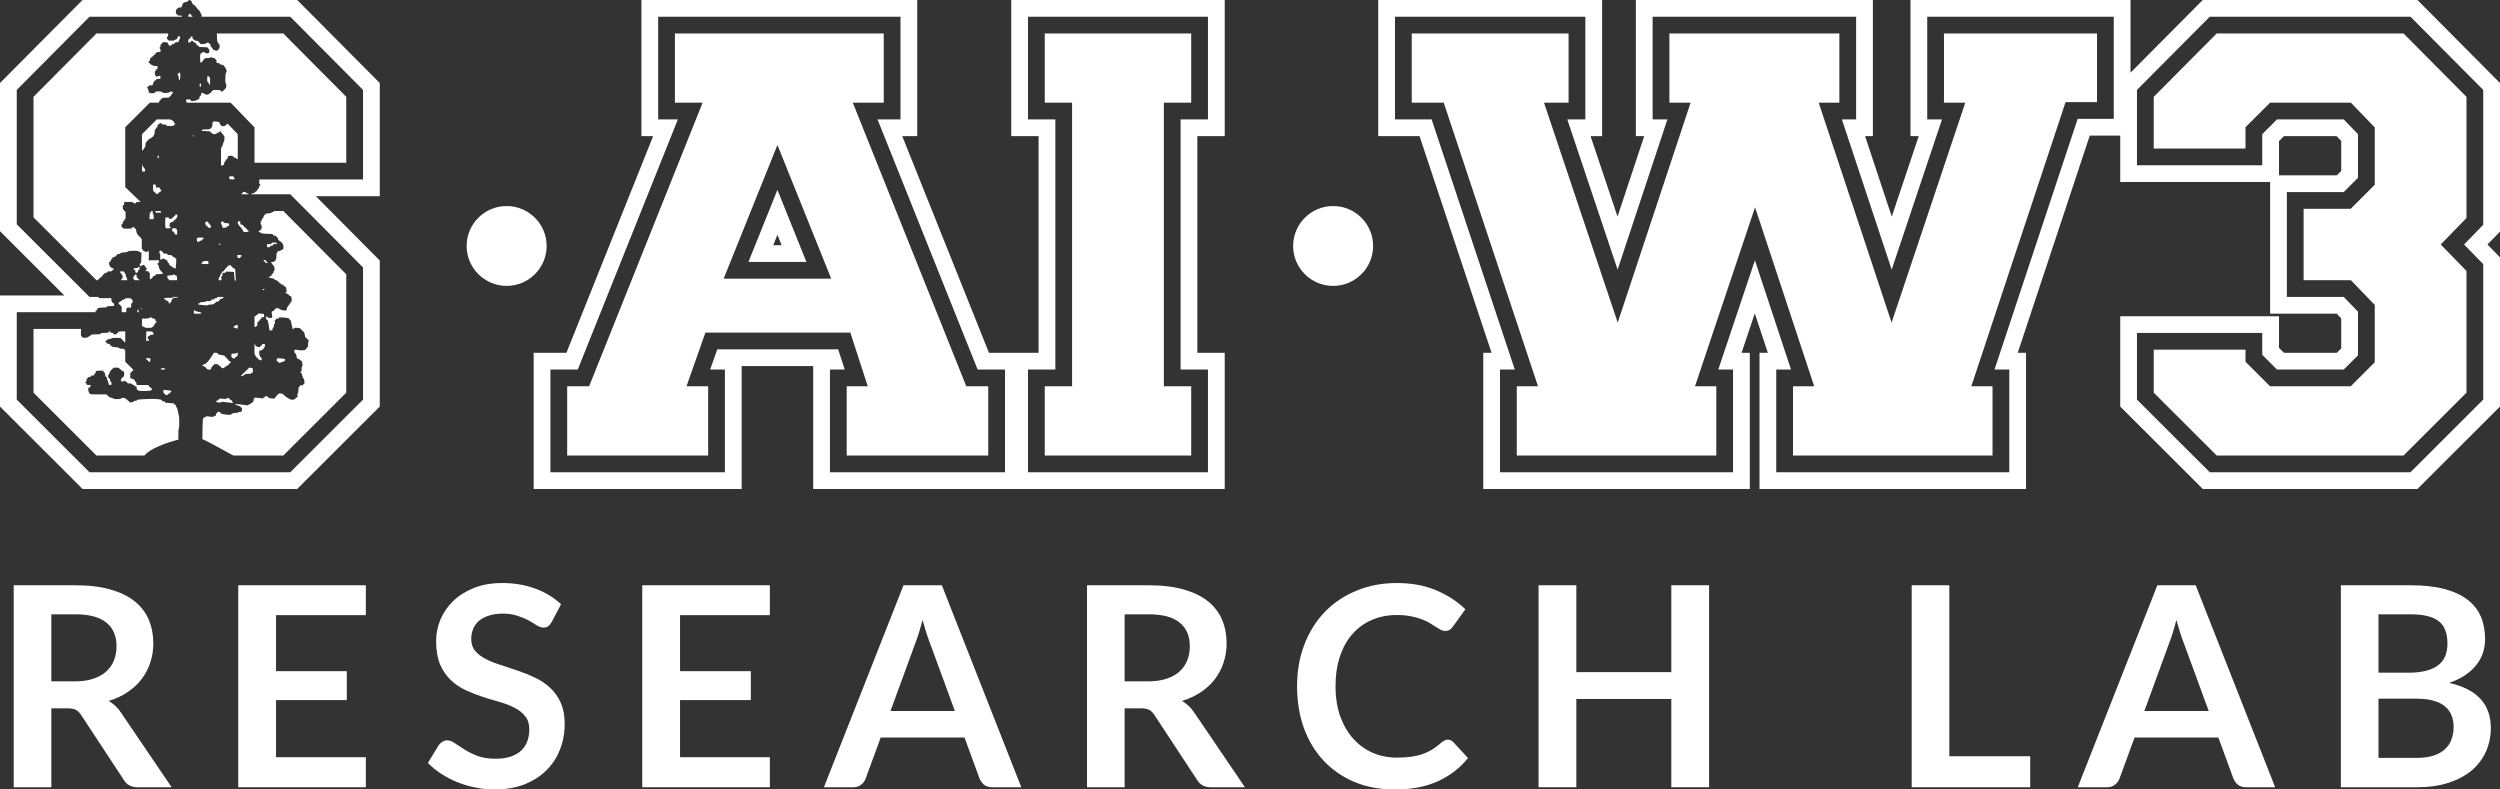
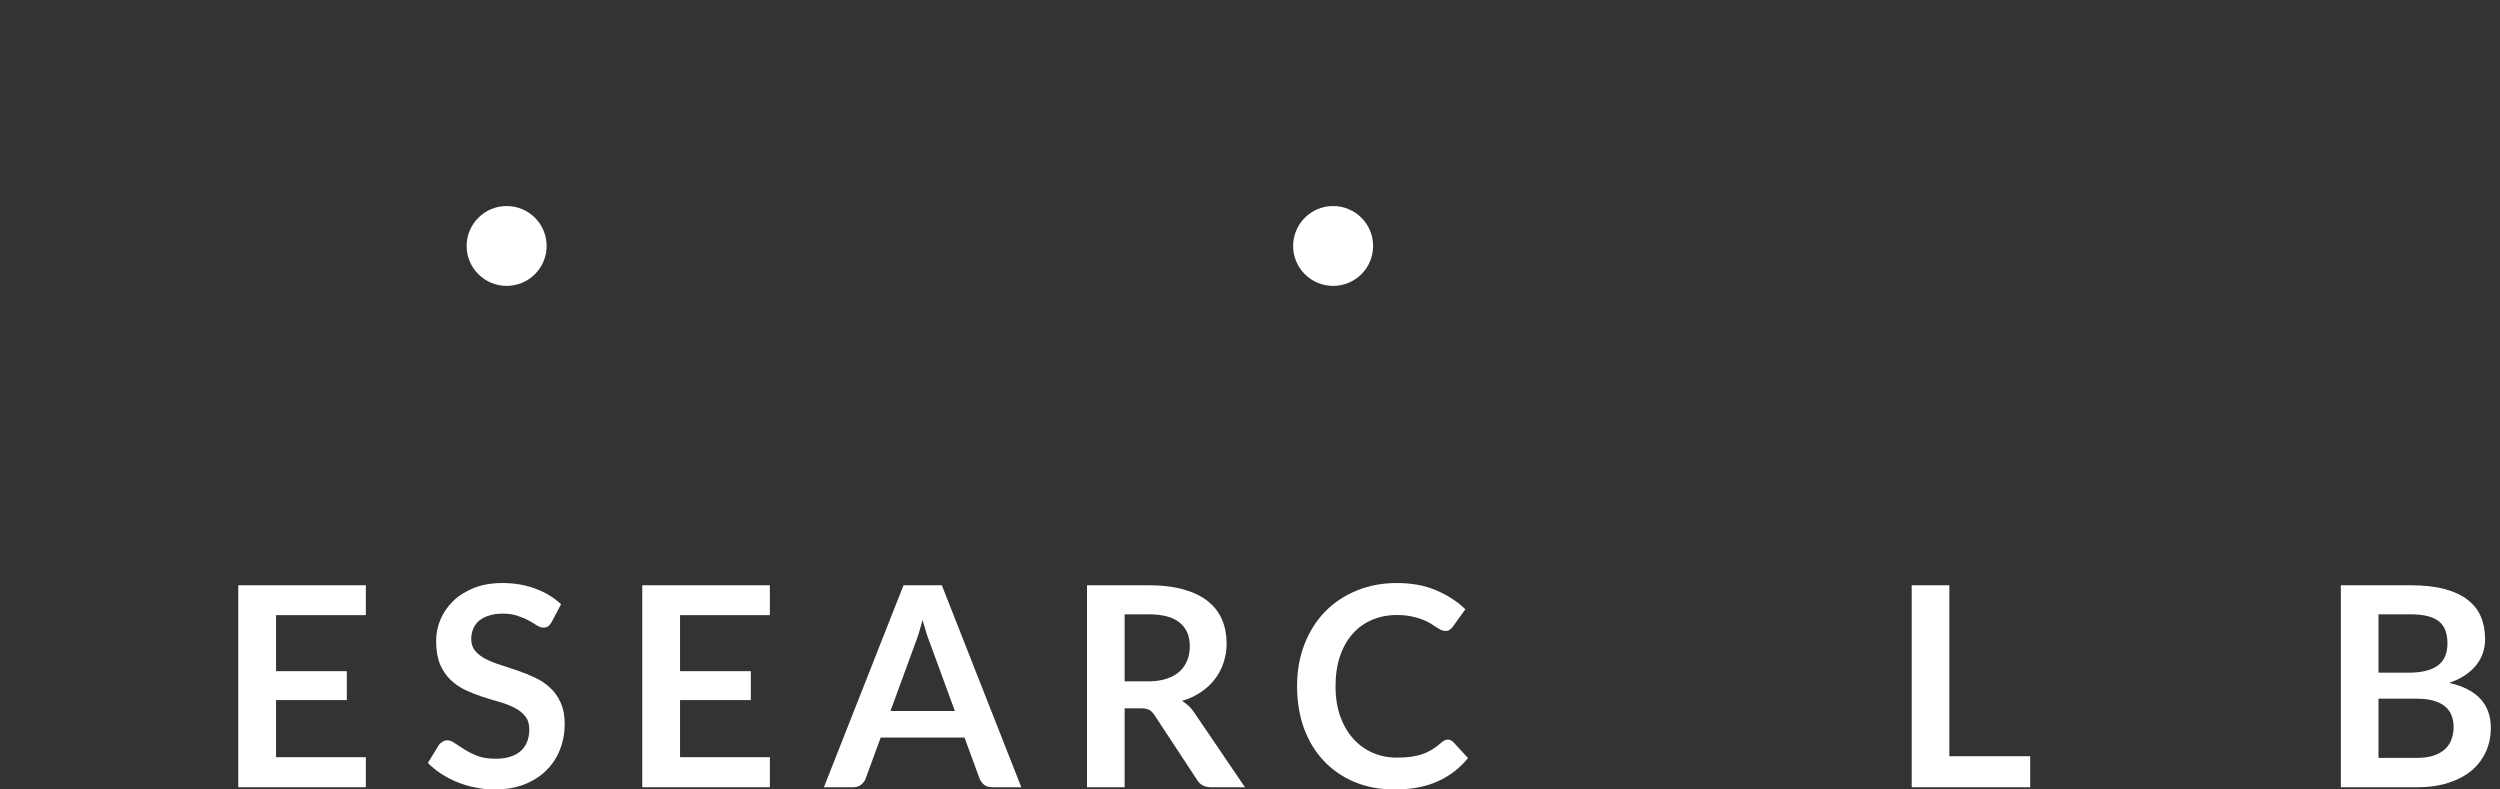
<svg xmlns="http://www.w3.org/2000/svg" width="152" height="48" viewBox="0 0 152 48" fill="none">
  <rect x="0" y="0" width="152" height="48" fill="#333333" stroke="none" />
-   <path d="M4.55 41.427C4.981 41.427 5.356 41.373 5.673 41.266C5.996 41.158 6.26 41.011 6.464 40.824C6.674 40.631 6.83 40.405 6.932 40.145C7.034 39.884 7.085 39.598 7.085 39.287C7.085 38.664 6.878 38.185 6.464 37.852C6.056 37.517 5.429 37.35 4.584 37.35H3.121V41.427H4.55ZM10.436 47.864H8.369C7.978 47.864 7.695 47.711 7.519 47.406L4.933 43.473C4.837 43.326 4.729 43.221 4.61 43.159C4.497 43.097 4.326 43.066 4.1 43.066H3.121V47.864H0.834V35.584H4.584C5.418 35.584 6.132 35.672 6.728 35.847C7.329 36.017 7.819 36.258 8.199 36.569C8.585 36.88 8.868 37.254 9.05 37.69C9.231 38.12 9.322 38.596 9.322 39.117C9.322 39.53 9.26 39.921 9.135 40.289C9.016 40.657 8.84 40.991 8.608 41.291C8.381 41.591 8.097 41.854 7.757 42.081C7.422 42.307 7.04 42.486 6.609 42.616C6.756 42.701 6.892 42.803 7.017 42.921C7.142 43.035 7.255 43.17 7.357 43.329L10.436 47.864Z" fill="white" />
  <path d="M16.783 37.401V40.807H21.086V42.565H16.783V46.038H22.243V47.864H14.486V35.584H22.243V37.401H16.783Z" fill="white" />
  <path d="M33.542 37.818C33.474 37.937 33.4 38.024 33.321 38.081C33.247 38.132 33.153 38.157 33.04 38.157C32.921 38.157 32.79 38.115 32.649 38.03C32.513 37.939 32.348 37.84 32.155 37.733C31.963 37.625 31.736 37.529 31.475 37.444C31.22 37.353 30.916 37.308 30.565 37.308C30.247 37.308 29.969 37.348 29.731 37.427C29.493 37.501 29.292 37.605 29.127 37.741C28.969 37.877 28.849 38.041 28.77 38.234C28.691 38.42 28.651 38.627 28.651 38.854C28.651 39.142 28.73 39.383 28.889 39.575C29.054 39.768 29.269 39.932 29.536 40.068C29.802 40.204 30.105 40.326 30.446 40.433C30.786 40.541 31.135 40.657 31.492 40.781C31.849 40.9 32.198 41.042 32.538 41.206C32.878 41.364 33.182 41.568 33.448 41.818C33.715 42.061 33.927 42.361 34.086 42.718C34.251 43.074 34.333 43.507 34.333 44.017C34.333 44.572 34.236 45.093 34.044 45.579C33.856 46.061 33.579 46.482 33.21 46.845C32.847 47.202 32.402 47.485 31.875 47.694C31.347 47.898 30.743 48 30.063 48C29.672 48 29.286 47.96 28.906 47.881C28.526 47.808 28.161 47.7 27.809 47.558C27.463 47.417 27.137 47.247 26.831 47.049C26.525 46.851 26.253 46.63 26.014 46.386L26.686 45.291C26.743 45.212 26.817 45.147 26.907 45.096C26.998 45.039 27.095 45.011 27.197 45.011C27.338 45.011 27.491 45.07 27.656 45.189C27.82 45.302 28.016 45.429 28.243 45.571C28.47 45.713 28.733 45.843 29.034 45.962C29.34 46.075 29.706 46.131 30.131 46.131C30.783 46.131 31.288 45.979 31.645 45.673C32.002 45.362 32.181 44.917 32.181 44.34C32.181 44.017 32.099 43.754 31.934 43.55C31.775 43.346 31.563 43.176 31.296 43.041C31.03 42.899 30.726 42.78 30.386 42.684C30.046 42.587 29.7 42.483 29.349 42.37C28.997 42.256 28.651 42.12 28.311 41.962C27.971 41.803 27.667 41.597 27.401 41.342C27.134 41.087 26.919 40.77 26.754 40.391C26.596 40.006 26.516 39.533 26.516 38.972C26.516 38.525 26.604 38.089 26.78 37.665C26.961 37.24 27.222 36.864 27.562 36.535C27.903 36.207 28.322 35.944 28.821 35.745C29.32 35.547 29.893 35.448 30.539 35.448C31.265 35.448 31.934 35.561 32.547 35.788C33.159 36.014 33.681 36.331 34.112 36.739L33.542 37.818Z" fill="white" />
  <path d="M41.347 37.401V40.807H45.651V42.565H41.347V46.038H46.807V47.864H39.05V35.584H46.807V37.401H41.347Z" fill="white" />
  <path d="M58.055 43.227L56.558 39.142C56.484 38.961 56.408 38.746 56.328 38.497C56.249 38.248 56.169 37.979 56.09 37.69C56.016 37.979 55.94 38.251 55.86 38.505C55.781 38.755 55.705 38.972 55.631 39.159L54.142 43.227H58.055ZM62.095 47.864H60.326C60.127 47.864 59.966 47.816 59.841 47.72C59.716 47.618 59.623 47.493 59.56 47.346L58.642 44.841H53.547L52.628 47.346C52.583 47.476 52.495 47.595 52.365 47.703C52.234 47.81 52.073 47.864 51.88 47.864H50.094L54.933 35.584H57.264L62.095 47.864Z" fill="white" />
  <path d="M69.807 41.427C70.237 41.427 70.612 41.373 70.93 41.266C71.252 41.158 71.516 41.011 71.72 40.824C71.93 40.631 72.086 40.405 72.188 40.145C72.29 39.884 72.341 39.598 72.341 39.287C72.341 38.664 72.134 38.185 71.72 37.852C71.312 37.517 70.686 37.35 69.841 37.35H68.378V41.427H69.807ZM75.693 47.864H73.626C73.234 47.864 72.951 47.711 72.775 47.406L70.189 43.473C70.093 43.326 69.985 43.221 69.866 43.159C69.753 43.097 69.583 43.066 69.356 43.066H68.378V47.864H66.09V35.584H69.841C70.674 35.584 71.388 35.672 71.984 35.847C72.585 36.017 73.076 36.258 73.456 36.569C73.841 36.88 74.124 37.254 74.306 37.69C74.488 38.12 74.578 38.596 74.578 39.117C74.578 39.53 74.516 39.921 74.391 40.289C74.272 40.657 74.096 40.991 73.864 41.291C73.637 41.591 73.353 41.854 73.013 42.081C72.679 42.307 72.296 42.486 71.865 42.616C72.013 42.701 72.148 42.803 72.273 42.921C72.398 43.035 72.512 43.17 72.613 43.329L75.693 47.864Z" fill="white" />
  <path d="M88.022 44.968C88.147 44.968 88.257 45.016 88.354 45.112L89.256 46.089C88.757 46.706 88.141 47.179 87.41 47.507C86.684 47.836 85.811 48 84.79 48C83.877 48 83.055 47.844 82.324 47.533C81.598 47.221 80.977 46.788 80.461 46.233C79.945 45.679 79.548 45.016 79.27 44.246C78.998 43.476 78.862 42.636 78.862 41.724C78.862 40.801 79.009 39.958 79.304 39.193C79.599 38.423 80.013 37.761 80.546 37.206C81.084 36.651 81.725 36.221 82.468 35.915C83.211 35.604 84.033 35.448 84.935 35.448C85.831 35.448 86.624 35.595 87.316 35.89C88.014 36.184 88.606 36.569 89.094 37.045L88.329 38.106C88.283 38.174 88.223 38.234 88.15 38.285C88.082 38.336 87.985 38.361 87.861 38.361C87.775 38.361 87.688 38.338 87.597 38.293C87.506 38.242 87.407 38.183 87.299 38.115C87.191 38.041 87.067 37.962 86.925 37.877C86.783 37.792 86.619 37.716 86.432 37.648C86.244 37.574 86.026 37.515 85.777 37.469C85.533 37.418 85.25 37.393 84.926 37.393C84.376 37.393 83.871 37.492 83.412 37.69C82.959 37.883 82.567 38.166 82.238 38.539C81.909 38.907 81.654 39.36 81.473 39.898C81.292 40.43 81.201 41.039 81.201 41.724C81.201 42.415 81.297 43.029 81.49 43.567C81.689 44.105 81.955 44.558 82.289 44.926C82.624 45.294 83.018 45.577 83.472 45.775C83.925 45.967 84.413 46.064 84.935 46.064C85.247 46.064 85.527 46.047 85.777 46.013C86.032 45.979 86.264 45.925 86.474 45.851C86.69 45.778 86.891 45.684 87.078 45.571C87.271 45.452 87.461 45.308 87.648 45.138C87.705 45.087 87.764 45.048 87.826 45.019C87.889 44.985 87.954 44.968 88.022 44.968Z" fill="white" />
-   <path d="M103.913 35.584V47.864H101.616V42.497H95.841V47.864H93.545V35.584H95.841V40.866H101.616V35.584H103.913Z" fill="white" />
  <path d="M123.436 45.979V47.864H116.231V35.584H118.519V45.979H123.436Z" fill="white" />
-   <path d="M134.289 43.227L132.792 39.142C132.718 38.961 132.642 38.746 132.563 38.497C132.483 38.248 132.404 37.979 132.324 37.69C132.251 37.979 132.174 38.251 132.095 38.505C132.015 38.755 131.939 38.972 131.865 39.159L130.377 43.227H134.289ZM138.329 47.864H136.56C136.362 47.864 136.2 47.816 136.075 47.72C135.95 47.618 135.857 47.493 135.795 47.346L134.876 44.841H129.781L128.863 47.346C128.817 47.476 128.73 47.595 128.599 47.703C128.469 47.81 128.307 47.864 128.114 47.864H126.328L131.168 35.584H133.498L138.329 47.864Z" fill="white" />
  <path d="M146.926 46.08C147.351 46.08 147.708 46.03 147.997 45.928C148.287 45.826 148.516 45.69 148.686 45.52C148.862 45.35 148.987 45.152 149.06 44.926C149.14 44.699 149.18 44.459 149.18 44.204C149.18 43.938 149.137 43.7 149.052 43.491C148.967 43.275 148.834 43.094 148.652 42.947C148.471 42.794 148.235 42.678 147.946 42.599C147.663 42.52 147.32 42.48 146.917 42.48H144.612V46.08H146.926ZM144.612 37.35V40.9H146.432C147.215 40.9 147.804 40.759 148.201 40.476C148.604 40.193 148.805 39.742 148.805 39.125C148.805 38.486 148.624 38.03 148.261 37.758C147.898 37.486 147.331 37.35 146.56 37.35H144.612ZM146.56 35.584C147.365 35.584 148.054 35.66 148.626 35.813C149.199 35.966 149.667 36.184 150.03 36.467C150.399 36.75 150.668 37.093 150.838 37.495C151.008 37.897 151.093 38.35 151.093 38.854C151.093 39.142 151.051 39.42 150.966 39.686C150.881 39.946 150.747 40.193 150.566 40.425C150.39 40.651 150.163 40.858 149.886 41.045C149.613 41.231 149.287 41.39 148.907 41.52C150.597 41.9 151.442 42.811 151.442 44.255C151.442 44.775 151.343 45.257 151.144 45.699C150.946 46.14 150.656 46.522 150.277 46.845C149.897 47.162 149.429 47.411 148.873 47.592C148.318 47.773 147.682 47.864 146.968 47.864H142.324V35.584H146.56Z" fill="white" />
-   <path fill-rule="evenodd" clip-rule="evenodd" d="M22.072 24.296V16.259L17.648 11.81H15.276C15.277 11.806 15.278 11.802 15.278 11.798C15.28 11.767 15.309 11.753 15.377 11.753C15.441 11.753 15.474 11.739 15.475 11.712C15.477 11.689 15.509 11.662 15.547 11.652C15.59 11.64 15.624 11.605 15.637 11.56C15.649 11.519 15.674 11.486 15.694 11.486C15.713 11.486 15.74 11.439 15.753 11.382C15.766 11.325 15.788 11.278 15.802 11.278C15.817 11.278 15.83 11.258 15.831 11.233C15.833 11.209 15.815 11.188 15.792 11.188C15.759 11.188 15.753 11.147 15.761 10.995C15.763 10.963 15.764 10.936 15.764 10.913H22.072V5.467L17.648 1.017H12.245C12.268 0.949 12.258 0.87 12.215 0.825C12.191 0.8 12.172 0.754 12.172 0.722C12.171 0.69 12.152 0.664 12.128 0.664C12.104 0.664 12.085 0.644 12.085 0.618C12.085 0.594 12.065 0.573 12.041 0.573C12.017 0.573 11.998 0.553 11.997 0.527C11.998 0.501 11.978 0.473 11.953 0.463C11.93 0.454 11.91 0.427 11.91 0.404C11.91 0.381 11.891 0.362 11.867 0.362C11.842 0.362 11.823 0.342 11.823 0.317C11.823 0.311 11.804 0.3 11.781 0.285C11.74 0.261 11.684 0.227 11.684 0.197C11.684 0.132 11.61 0.014 11.533 0H18.072L23.09 5.048V11.93H19.204L23.09 15.84V24.717L18.07 29.73H5.02L0 24.717V17.965H3.914L0 14.057V5.048L5.018 0H11.533C11.479 0.008 11.439 0.046 11.407 0.077C11.385 0.098 11.367 0.115 11.351 0.115C11.254 0.115 11.191 0.148 11.152 0.181C11.112 0.214 11.097 0.247 11.097 0.247C11.097 0.247 11.064 0.453 10.988 0.453C10.863 0.454 10.777 0.486 10.777 0.531C10.777 0.555 10.758 0.573 10.734 0.573C10.701 0.573 10.69 0.609 10.69 0.709C10.69 0.809 10.701 0.844 10.733 0.845C10.758 0.844 10.777 0.864 10.777 0.886C10.777 0.932 10.926 0.974 10.995 0.946C11.033 0.931 11.057 0.959 11.063 1.017H5.442L1.019 5.467V13.636L5.442 18.053H6.009L6.007 18.128C6.007 18.128 6.055 18.127 6.127 18.128C6.144 18.127 6.163 18.127 6.184 18.127H6.184C6.205 18.127 6.226 18.127 6.249 18.127C6.278 18.127 6.309 18.127 6.34 18.127H6.341L6.389 18.127H6.771L6.769 18.218C6.766 18.313 6.839 18.429 6.902 18.429C6.924 18.429 6.939 18.466 6.938 18.52L6.935 18.61H6.714C6.537 18.61 6.492 18.619 6.491 18.655C6.49 18.692 6.443 18.701 6.242 18.701C6.178 18.7 6.125 18.703 6.081 18.708C6.037 18.712 6.003 18.72 5.976 18.731C5.922 18.753 5.899 18.787 5.898 18.839C5.897 18.862 5.877 18.881 5.852 18.882C5.828 18.882 5.807 18.908 5.806 18.94C5.806 18.952 5.803 18.967 5.797 18.983H1.019V24.296L5.442 28.712H17.648L22.072 24.296ZM7.616 20.149V20.811C7.562 20.808 7.539 20.794 7.54 20.766C7.54 20.742 7.52 20.721 7.496 20.721C7.471 20.721 7.451 20.701 7.452 20.676C7.452 20.651 7.432 20.631 7.408 20.631C7.383 20.631 7.363 20.611 7.363 20.586C7.364 20.567 7.351 20.556 7.31 20.549C7.268 20.543 7.197 20.541 7.081 20.541C7.003 20.541 6.932 20.543 6.881 20.548C6.83 20.553 6.797 20.56 6.797 20.567C6.797 20.581 6.73 20.602 6.647 20.613C6.545 20.626 6.498 20.647 6.497 20.677C6.497 20.702 6.476 20.722 6.452 20.722C6.427 20.721 6.407 20.742 6.406 20.766C6.406 20.792 6.425 20.812 6.45 20.812C6.474 20.812 6.494 20.832 6.494 20.857C6.493 20.888 6.522 20.902 6.585 20.902C6.652 20.902 6.681 20.919 6.691 20.963C6.699 20.996 6.724 21.023 6.744 21.023C6.766 21.023 6.789 21.04 6.795 21.059C6.802 21.081 6.89 21.1 7.013 21.108C7.146 21.116 7.229 21.136 7.244 21.163C7.259 21.189 7.321 21.204 7.415 21.204C7.527 21.204 7.563 21.215 7.563 21.25C7.563 21.274 7.583 21.295 7.607 21.295C7.61 21.295 7.613 21.295 7.616 21.296V21.994L8.122 22.499C8.113 22.517 8.092 22.534 8.066 22.54C8.033 22.549 8.006 22.578 8.006 22.604C8.006 22.63 7.986 22.652 7.961 22.652C7.926 22.652 7.917 22.692 7.917 22.833C7.918 23.008 7.92 23.014 7.996 23.014C8.037 23.014 8.092 23.041 8.137 23.076C8.183 23.111 8.218 23.155 8.218 23.187C8.219 23.208 8.232 23.225 8.247 23.225C8.262 23.225 8.284 23.266 8.295 23.316L8.315 23.406H8.502C8.595 23.406 8.688 23.406 8.688 23.406L8.729 23.406C8.797 23.406 8.852 23.406 8.895 23.407C8.946 23.408 8.982 23.41 9.006 23.415C9.056 23.422 9.061 23.438 9.061 23.466C9.061 23.5 9.075 23.526 9.091 23.527C9.123 23.526 9.242 23.636 9.242 23.665C9.242 23.669 9.24 23.676 9.234 23.684C9.226 23.696 9.214 23.711 9.199 23.726C9.186 23.739 9.131 23.75 9.056 23.758C9.018 23.762 8.976 23.766 8.931 23.768C8.886 23.771 8.838 23.773 8.791 23.773C8.697 23.775 8.604 23.773 8.533 23.768C8.463 23.763 8.414 23.753 8.41 23.74C8.404 23.723 8.38 23.708 8.356 23.707C8.327 23.707 8.313 23.673 8.312 23.602C8.312 23.517 8.3 23.496 8.251 23.497C8.218 23.497 8.191 23.476 8.191 23.451C8.191 23.423 8.163 23.406 8.116 23.406C8.069 23.406 8.041 23.389 8.04 23.36C8.04 23.326 8.003 23.316 7.89 23.316C7.777 23.316 7.74 23.305 7.74 23.27C7.74 23.245 7.72 23.225 7.696 23.225C7.672 23.225 7.637 23.201 7.619 23.172C7.595 23.134 7.581 23.13 7.57 23.157C7.561 23.178 7.508 23.195 7.452 23.195C7.358 23.195 7.349 23.187 7.349 23.105C7.348 23.044 7.363 23.014 7.393 23.014C7.418 23.014 7.438 22.993 7.438 22.969C7.438 22.944 7.456 22.923 7.48 22.923C7.507 22.923 7.529 22.885 7.541 22.832C7.553 22.779 7.554 22.711 7.541 22.651C7.525 22.58 7.5 22.555 7.433 22.541C7.385 22.532 7.346 22.505 7.346 22.482C7.346 22.46 7.325 22.441 7.301 22.441C7.276 22.441 7.256 22.421 7.256 22.395C7.256 22.36 7.214 22.35 7.06 22.35C6.907 22.35 6.866 22.36 6.865 22.395C6.866 22.421 6.845 22.441 6.82 22.441C6.796 22.441 6.775 22.461 6.776 22.486C6.776 22.511 6.757 22.532 6.734 22.532C6.71 22.531 6.684 22.576 6.673 22.637C6.662 22.695 6.642 22.743 6.628 22.743C6.592 22.743 6.566 22.868 6.587 22.947C6.597 22.983 6.624 23.014 6.647 23.014C6.673 23.014 6.689 23.047 6.689 23.101C6.69 23.151 6.71 23.196 6.735 23.206C6.762 23.216 6.781 23.261 6.782 23.315C6.783 23.395 6.773 23.406 6.697 23.406C6.619 23.406 6.61 23.395 6.592 23.278C6.582 23.208 6.56 23.146 6.542 23.14C6.524 23.134 6.509 23.083 6.509 23.026C6.508 22.959 6.493 22.923 6.466 22.923C6.423 22.923 6.388 22.835 6.386 22.72C6.386 22.68 6.367 22.652 6.341 22.652C6.316 22.652 6.295 22.625 6.295 22.59C6.295 22.533 6.28 22.529 6.063 22.538C5.834 22.546 5.83 22.548 5.821 22.629C5.816 22.677 5.794 22.712 5.769 22.712C5.746 22.712 5.727 22.739 5.727 22.773C5.727 22.821 5.708 22.832 5.623 22.833C5.55 22.833 5.519 22.847 5.519 22.878C5.52 22.908 5.49 22.923 5.431 22.923C5.371 22.923 5.342 22.939 5.342 22.968C5.343 22.993 5.323 23.014 5.299 23.014C5.268 23.014 5.255 23.046 5.257 23.119C5.259 23.193 5.247 23.225 5.215 23.225C5.191 23.225 5.171 23.239 5.172 23.255C5.172 23.272 5.193 23.285 5.217 23.285C5.241 23.285 5.262 23.312 5.263 23.346C5.264 23.397 5.284 23.406 5.397 23.406C5.496 23.406 5.531 23.418 5.531 23.451C5.532 23.476 5.513 23.497 5.488 23.497C5.464 23.497 5.445 23.517 5.445 23.542C5.446 23.567 5.425 23.587 5.398 23.587C5.358 23.587 5.353 23.611 5.37 23.729C5.38 23.807 5.404 23.877 5.422 23.883C5.44 23.889 5.456 23.913 5.456 23.936C5.457 23.954 5.479 23.965 5.554 23.971C5.592 23.974 5.642 23.976 5.71 23.977C5.778 23.978 5.862 23.979 5.968 23.979H6.481L6.563 24.071C6.617 24.131 6.684 24.17 6.758 24.182C6.82 24.192 6.881 24.215 6.893 24.233C6.909 24.256 7.021 24.267 7.131 24.266C7.241 24.265 7.349 24.252 7.356 24.228C7.365 24.199 7.434 24.186 7.501 24.189C7.568 24.19 7.632 24.207 7.633 24.236C7.633 24.261 7.66 24.281 7.693 24.281C7.726 24.281 7.753 24.301 7.754 24.326C7.754 24.351 7.775 24.371 7.799 24.371C7.824 24.371 7.844 24.391 7.845 24.416C7.846 24.45 7.881 24.462 7.98 24.462C8.079 24.462 8.114 24.45 8.114 24.416C8.113 24.385 8.145 24.371 8.218 24.371C8.285 24.371 8.322 24.357 8.321 24.331C8.321 24.315 8.346 24.304 8.412 24.295C8.444 24.29 8.487 24.286 8.543 24.282C8.598 24.278 8.665 24.274 8.747 24.27C8.769 24.269 8.79 24.268 8.81 24.267C8.825 24.267 8.839 24.266 8.854 24.266L8.855 24.265L8.893 24.264C8.93 24.262 8.964 24.261 8.998 24.26H8.998L9.028 24.259C9.114 24.256 9.192 24.254 9.262 24.253C9.333 24.253 9.397 24.256 9.454 24.259C9.51 24.262 9.561 24.266 9.604 24.27C9.778 24.287 9.851 24.314 9.851 24.355C9.851 24.381 9.885 24.398 9.942 24.4C10.002 24.403 10.033 24.419 10.033 24.449C10.033 24.468 10.046 24.479 10.088 24.488C10.131 24.497 10.202 24.502 10.32 24.507C10.437 24.512 10.508 24.517 10.551 24.526C10.593 24.534 10.606 24.546 10.606 24.565C10.607 24.589 10.627 24.61 10.652 24.612C10.677 24.613 10.697 24.64 10.697 24.672C10.697 24.703 10.719 24.751 10.746 24.778C10.773 24.806 10.803 24.904 10.813 25.001C10.824 25.095 10.845 25.182 10.86 25.192C10.87 25.199 10.879 25.256 10.885 25.337C10.889 25.377 10.891 25.423 10.893 25.473C10.895 25.522 10.896 25.575 10.897 25.627C10.897 25.678 10.897 25.731 10.897 25.779C10.896 25.828 10.895 25.873 10.893 25.913C10.889 25.991 10.881 26.044 10.871 26.047C10.858 26.051 10.85 26.118 10.847 26.273C10.846 26.312 10.845 26.356 10.845 26.406C10.845 26.456 10.845 26.512 10.845 26.574C10.846 26.622 10.846 26.674 10.847 26.729C10.088 26.925 9.124 27.271 8.782 27.695H5.864L2.038 23.874V20H4.933C4.927 20.039 4.923 20.101 4.92 20.194C4.914 20.393 4.921 20.45 4.952 20.45C4.975 20.45 5 20.472 5.01 20.499C5.023 20.538 5.058 20.545 5.193 20.534C5.285 20.526 5.366 20.504 5.372 20.485C5.379 20.465 5.4 20.45 5.419 20.45C5.439 20.45 5.478 20.423 5.507 20.39C5.53 20.363 5.551 20.348 5.598 20.34C5.645 20.331 5.717 20.329 5.839 20.329C5.954 20.329 6.024 20.327 6.066 20.32C6.108 20.314 6.12 20.303 6.121 20.284C6.122 20.248 6.168 20.239 6.359 20.239C6.55 20.239 6.597 20.23 6.598 20.194C6.598 20.169 6.625 20.148 6.658 20.148C6.691 20.148 6.717 20.168 6.717 20.194C6.716 20.224 6.745 20.239 6.805 20.239C6.864 20.239 6.894 20.254 6.893 20.284C6.892 20.316 6.923 20.329 6.996 20.329C7.069 20.329 7.1 20.316 7.101 20.284C7.102 20.259 7.122 20.239 7.147 20.239C7.171 20.239 7.192 20.219 7.192 20.194C7.192 20.174 7.208 20.163 7.263 20.157C7.29 20.153 7.327 20.151 7.376 20.15C7.426 20.149 7.488 20.148 7.566 20.148C7.583 20.148 7.6 20.149 7.616 20.149ZM14.185 27.695C13.933 27.565 13.67 27.419 13.412 27.275C13.011 27.052 12.622 26.836 12.305 26.699L12.305 26.696L12.306 26.676V26.673C12.306 26.632 12.306 26.59 12.307 26.547L12.307 26.52L12.307 26.479C12.308 26.458 12.308 26.438 12.308 26.417C12.308 26.397 12.309 26.378 12.309 26.358C12.309 26.337 12.309 26.316 12.31 26.295C12.311 26.217 12.312 26.143 12.313 26.075C12.314 26.02 12.315 25.968 12.316 25.92L12.317 25.886C12.318 25.828 12.32 25.776 12.322 25.73C12.325 25.636 12.329 25.565 12.333 25.518C12.337 25.471 12.342 25.447 12.347 25.448C12.365 25.45 12.38 25.432 12.38 25.409C12.38 25.384 12.409 25.369 12.444 25.374C12.48 25.378 12.509 25.363 12.509 25.339C12.509 25.304 12.557 25.302 12.751 25.329C12.945 25.356 12.994 25.354 12.994 25.32C12.995 25.296 13.024 25.28 13.06 25.286C13.111 25.293 13.126 25.276 13.127 25.211C13.128 25.163 13.15 25.123 13.178 25.118C13.206 25.112 13.229 25.086 13.229 25.06C13.229 25.025 13.249 25.02 13.304 25.041C13.345 25.056 13.39 25.071 13.403 25.073C13.417 25.076 13.427 25.098 13.427 25.124C13.426 25.144 13.436 25.157 13.478 25.168C13.519 25.179 13.592 25.189 13.717 25.203C13.852 25.219 13.926 25.226 13.977 25.221C14.027 25.216 14.055 25.2 14.096 25.167C14.161 25.116 14.226 25.099 14.334 25.105C14.429 25.11 14.482 25.099 14.483 25.073C14.484 25.049 14.521 25.039 14.579 25.048C14.675 25.063 14.714 25.016 14.717 24.881C14.719 24.831 14.685 24.778 14.632 24.735C14.579 24.692 14.507 24.658 14.431 24.646C14.286 24.624 14.251 24.578 14.371 24.568C14.391 24.566 14.447 24.57 14.521 24.578C14.594 24.586 14.686 24.598 14.778 24.612C14.915 24.634 14.998 24.644 15.046 24.645C15.095 24.646 15.109 24.637 15.108 24.619C15.107 24.594 15.135 24.579 15.171 24.584C15.207 24.59 15.234 24.574 15.233 24.549C15.231 24.525 15.252 24.508 15.279 24.512C15.306 24.516 15.327 24.499 15.325 24.475C15.324 24.45 15.345 24.433 15.372 24.438C15.406 24.443 15.418 24.413 15.414 24.34C15.411 24.282 15.423 24.237 15.441 24.24C15.459 24.243 15.472 24.225 15.47 24.2C15.468 24.163 15.52 24.163 15.744 24.198C15.967 24.233 16.019 24.232 16.017 24.196C16.016 24.17 16.037 24.154 16.063 24.158C16.09 24.162 16.111 24.145 16.11 24.12C16.108 24.09 16.139 24.08 16.205 24.09C16.27 24.1 16.303 24.121 16.305 24.151C16.307 24.184 16.345 24.202 16.446 24.217C16.54 24.232 16.611 24.236 16.658 24.23C16.706 24.224 16.729 24.209 16.728 24.183C16.727 24.16 16.753 24.122 16.787 24.099C16.822 24.076 16.849 24.04 16.847 24.018C16.846 23.997 16.867 23.983 16.894 23.987C16.921 23.991 16.942 23.974 16.94 23.949C16.938 23.915 16.975 23.909 17.085 23.926C17.194 23.943 17.233 23.961 17.235 23.995C17.237 24.02 17.261 24.045 17.289 24.049C17.317 24.053 17.349 24.078 17.36 24.104C17.372 24.129 17.425 24.165 17.478 24.184C17.532 24.203 17.576 24.231 17.577 24.247C17.578 24.262 17.645 24.284 17.727 24.297C17.808 24.309 17.874 24.306 17.873 24.29C17.872 24.273 17.894 24.263 17.921 24.267C17.948 24.271 17.969 24.253 17.968 24.226C17.966 24.2 17.994 24.175 18.03 24.172C18.082 24.167 18.093 24.14 18.086 24.032C18.081 23.957 18.091 23.898 18.108 23.9C18.124 23.903 18.142 23.814 18.146 23.703C18.15 23.561 18.166 23.501 18.198 23.505C18.223 23.509 18.242 23.49 18.239 23.464C18.236 23.431 18.268 23.419 18.334 23.429C18.401 23.438 18.432 23.426 18.429 23.393C18.427 23.366 18.447 23.348 18.475 23.351C18.512 23.356 18.52 23.318 18.509 23.196C18.5 23.107 18.475 23.026 18.454 23.016C18.433 23.007 18.401 22.928 18.382 22.84C18.359 22.735 18.33 22.677 18.301 22.673C18.276 22.67 18.254 22.653 18.252 22.634C18.25 22.616 18.268 22.603 18.293 22.606C18.322 22.61 18.338 22.557 18.337 22.457C18.335 22.371 18.348 22.293 18.365 22.283C18.397 22.264 18.401 22.178 18.388 22.097C18.374 22.015 18.344 21.937 18.308 21.933C18.281 21.93 18.257 21.914 18.255 21.896C18.252 21.878 18.205 21.849 18.149 21.831C18.056 21.8 18.047 21.786 18.027 21.644C18.011 21.531 17.993 21.489 17.956 21.486C17.925 21.482 17.903 21.446 17.894 21.38C17.882 21.301 17.896 21.276 17.958 21.265C18.002 21.258 18.054 21.263 18.074 21.277C18.094 21.291 18.218 21.303 18.348 21.301C18.52 21.299 18.582 21.284 18.576 21.248C18.572 21.22 18.59 21.2 18.617 21.201C18.644 21.204 18.662 21.181 18.657 21.152C18.652 21.123 18.67 21.101 18.696 21.103C18.728 21.105 18.741 21.051 18.736 20.93C18.732 20.833 18.741 20.754 18.756 20.755C18.771 20.756 18.78 20.733 18.775 20.703C18.77 20.674 18.745 20.648 18.719 20.647C18.692 20.645 18.667 20.619 18.662 20.59C18.657 20.561 18.632 20.535 18.605 20.533C18.569 20.531 18.551 20.486 18.528 20.351C18.506 20.216 18.488 20.172 18.451 20.17C18.425 20.168 18.4 20.142 18.395 20.113C18.39 20.083 18.364 20.058 18.338 20.056C18.312 20.054 18.286 20.028 18.282 19.999C18.275 19.957 18.229 19.943 18.066 19.931C17.903 19.918 17.861 19.926 17.868 19.968C17.872 19.997 17.855 20.019 17.829 20.017C17.79 20.014 17.772 19.959 17.734 19.73C17.69 19.501 17.671 19.445 17.632 19.442C17.606 19.44 17.58 19.414 17.575 19.385C17.571 19.363 17.555 19.349 17.509 19.337C17.462 19.326 17.387 19.318 17.264 19.307C17.145 19.297 17.069 19.293 17.023 19.297C16.977 19.3 16.959 19.312 16.956 19.332C16.951 19.361 16.908 19.379 16.856 19.375C16.796 19.369 16.768 19.384 16.775 19.418C16.78 19.447 16.763 19.469 16.737 19.466C16.704 19.463 16.696 19.499 16.711 19.585C16.725 19.67 16.717 19.706 16.684 19.703C16.652 19.699 16.642 19.733 16.652 19.803C16.662 19.87 16.652 19.905 16.622 19.902C16.598 19.9 16.575 19.944 16.572 20C16.567 20.085 16.55 20.1 16.473 20.092L16.381 20.081L16.358 19.925C16.347 19.847 16.336 19.769 16.336 19.769C16.317 19.641 16.303 19.563 16.288 19.515C16.274 19.468 16.26 19.452 16.241 19.45C16.209 19.447 16.188 19.41 16.176 19.341C16.164 19.271 16.174 19.238 16.205 19.241C16.231 19.244 16.255 19.262 16.258 19.28C16.261 19.3 16.326 19.322 16.401 19.33C16.479 19.338 16.522 19.335 16.54 19.301C16.558 19.267 16.551 19.202 16.53 19.086C16.506 18.952 16.512 18.933 16.579 18.919C16.622 18.911 16.685 18.861 16.721 18.808C16.777 18.724 16.801 18.716 16.905 18.743C16.971 18.76 17.028 18.786 17.03 18.8C17.034 18.82 17.098 18.844 17.171 18.86C17.245 18.877 17.328 18.885 17.371 18.876C17.423 18.864 17.446 18.828 17.444 18.758C17.443 18.703 17.462 18.659 17.486 18.66C17.509 18.662 17.524 18.639 17.518 18.61C17.513 18.58 17.529 18.558 17.555 18.56C17.581 18.562 17.597 18.539 17.591 18.509C17.586 18.48 17.602 18.457 17.628 18.459C17.654 18.46 17.67 18.438 17.665 18.409C17.659 18.379 17.674 18.356 17.697 18.357C17.721 18.359 17.739 18.31 17.738 18.249C17.734 18.059 17.713 18.005 17.646 18.001C17.612 17.999 17.579 17.974 17.573 17.946C17.568 17.919 17.519 17.883 17.465 17.866C17.364 17.836 17.317 17.769 17.401 17.774C17.436 17.776 17.439 17.733 17.412 17.598C17.382 17.443 17.369 17.419 17.315 17.416C17.28 17.413 17.248 17.388 17.242 17.358C17.236 17.325 17.202 17.302 17.154 17.299C17.111 17.297 17.063 17.27 17.048 17.24C17.032 17.21 17 17.185 16.977 17.183C16.953 17.182 16.93 17.157 16.924 17.13C16.919 17.102 16.869 17.065 16.813 17.047C16.757 17.03 16.688 16.993 16.661 16.965C16.633 16.936 16.55 16.91 16.478 16.905C16.329 16.895 16.291 16.832 16.42 16.809C16.466 16.8 16.501 16.771 16.497 16.744C16.492 16.718 16.509 16.697 16.533 16.698C16.557 16.7 16.574 16.677 16.569 16.648C16.564 16.619 16.58 16.596 16.604 16.598C16.628 16.599 16.643 16.569 16.636 16.529C16.63 16.491 16.645 16.46 16.669 16.461C16.702 16.463 16.706 16.422 16.688 16.305C16.67 16.188 16.654 16.146 16.622 16.145C16.598 16.143 16.574 16.111 16.569 16.073C16.564 16.034 16.541 16.002 16.517 16C16.427 15.997 16.474 15.937 16.578 15.924C16.659 15.915 16.719 15.877 16.756 15.814C16.794 15.752 16.812 15.665 16.806 15.558C16.802 15.466 16.811 15.392 16.826 15.392C16.84 15.393 16.857 15.363 16.865 15.325C16.875 15.276 16.903 15.258 16.969 15.261C17.019 15.263 17.06 15.25 17.059 15.233C17.059 15.215 17.099 15.192 17.148 15.182C17.23 15.164 17.237 15.152 17.234 15.011C17.233 14.928 17.22 14.861 17.203 14.86C17.187 14.86 17.174 14.835 17.174 14.806C17.174 14.777 17.148 14.745 17.116 14.734C17.083 14.724 17.057 14.703 17.057 14.686C17.057 14.671 17.041 14.657 17.02 14.657C16.972 14.656 16.884 14.537 16.885 14.475C16.885 14.448 16.866 14.427 16.843 14.426C16.819 14.425 16.8 14.404 16.801 14.377C16.802 14.344 16.772 14.329 16.702 14.328C16.632 14.327 16.603 14.312 16.604 14.279C16.604 14.249 16.576 14.23 16.527 14.228C16.506 14.227 16.456 14.225 16.392 14.222L16.313 14.219C16.268 14.217 16.221 14.216 16.174 14.214C16.098 14.211 16.028 14.205 15.976 14.197C15.924 14.19 15.889 14.18 15.885 14.172C15.875 14.154 15.838 14.134 15.801 14.128C15.731 14.116 15.688 14.041 15.751 14.04C15.771 14.04 15.818 14.005 15.855 13.964C15.911 13.903 15.921 13.869 15.91 13.779C15.903 13.718 15.884 13.663 15.869 13.658C15.834 13.645 15.838 13.444 15.873 13.444C15.887 13.444 15.908 13.405 15.92 13.355C15.932 13.306 15.96 13.266 15.981 13.266C16.007 13.266 16.022 13.234 16.024 13.177C16.027 13.118 16.042 13.088 16.07 13.088C16.093 13.088 16.112 13.069 16.113 13.047C16.114 13.022 16.137 13.003 16.178 12.99C16.22 12.977 16.282 12.97 16.362 12.969C16.429 12.969 16.483 12.957 16.484 12.942C16.485 12.927 16.523 12.905 16.57 12.895C16.618 12.884 16.658 12.856 16.659 12.834C16.659 12.831 16.659 12.829 16.66 12.827H17.224L21.053 16.678V23.874L17.226 27.695H14.185ZM9.458 12.827H9.783L9.781 12.928C9.781 12.928 9.701 12.93 9.62 12.931C9.538 12.932 9.456 12.933 9.456 12.933L9.458 12.827ZM9.199 12.827H9.276C9.284 12.864 9.29 12.921 9.29 12.957C9.29 12.994 9.302 13.025 9.317 13.025C9.332 13.024 9.344 13.092 9.343 13.175L9.341 13.325C9.341 13.325 9.279 13.326 9.217 13.326L9.093 13.328L9.094 13.131C9.096 12.982 9.106 12.936 9.136 12.936C9.158 12.935 9.184 12.895 9.195 12.845C9.196 12.838 9.198 12.832 9.199 12.827ZM9.512 11.79L9.311 11.596C9.307 11.56 9.306 11.51 9.307 11.441L9.308 11.219L9.392 11.219C9.467 11.219 9.476 11.228 9.475 11.309L9.474 11.399L9.692 11.398C9.737 11.474 9.779 11.544 9.818 11.61C9.779 11.623 9.746 11.642 9.737 11.658C9.725 11.681 9.697 11.699 9.675 11.699C9.654 11.699 9.635 11.72 9.635 11.745C9.635 11.778 9.603 11.79 9.512 11.79ZM14.678 11.81H15.114C15.114 11.806 15.113 11.803 15.113 11.799C15.115 11.768 15.088 11.754 15.033 11.754C14.978 11.754 14.952 11.739 14.953 11.71C14.955 11.678 14.926 11.665 14.859 11.665C14.793 11.665 14.763 11.679 14.762 11.71C14.76 11.735 14.741 11.755 14.719 11.755C14.696 11.755 14.677 11.774 14.676 11.796C14.676 11.801 14.677 11.805 14.678 11.81ZM8.635 10.389V9.98C8.647 9.999 8.656 10.027 8.662 10.059C8.674 10.122 8.698 10.165 8.723 10.165C8.746 10.165 8.765 10.185 8.765 10.21C8.765 10.235 8.778 10.255 8.794 10.255C8.81 10.255 8.823 10.296 8.823 10.346C8.823 10.426 8.814 10.436 8.736 10.436C8.689 10.436 8.649 10.423 8.649 10.406C8.649 10.4 8.644 10.394 8.635 10.389ZM8.635 9.189C8.644 9.18 8.65 9.168 8.65 9.154C8.65 9.13 8.67 9.109 8.693 9.109C8.717 9.109 8.737 9.089 8.737 9.065C8.737 9.041 8.759 9.009 8.785 8.994C8.818 8.975 8.837 8.912 8.846 8.796C8.856 8.679 8.872 8.626 8.9 8.626C8.922 8.627 8.94 8.606 8.94 8.581C8.94 8.557 8.959 8.536 8.983 8.536C9.007 8.536 9.026 8.517 9.026 8.493C9.026 8.47 9.065 8.441 9.111 8.431C9.157 8.421 9.202 8.392 9.211 8.368C9.22 8.344 9.247 8.325 9.271 8.325C9.295 8.325 9.315 8.311 9.315 8.293C9.315 8.275 9.335 8.24 9.359 8.215C9.385 8.187 9.402 8.113 9.402 8.024C9.403 7.923 9.416 7.873 9.446 7.862C9.47 7.852 9.489 7.823 9.489 7.798C9.49 7.772 9.509 7.752 9.532 7.752C9.562 7.752 9.576 7.722 9.576 7.661C9.576 7.591 9.589 7.571 9.634 7.571C9.666 7.571 9.691 7.551 9.691 7.525C9.692 7.498 9.719 7.481 9.763 7.481C9.807 7.48 9.834 7.498 9.834 7.525C9.834 7.56 9.868 7.571 9.976 7.571C10.082 7.571 10.117 7.582 10.117 7.616C10.116 7.653 10.16 7.662 10.342 7.662C10.524 7.663 10.569 7.655 10.569 7.618C10.569 7.593 10.589 7.573 10.612 7.573C10.635 7.573 10.655 7.553 10.655 7.528C10.655 7.503 10.636 7.483 10.613 7.483C10.589 7.483 10.571 7.455 10.571 7.422C10.571 7.388 10.553 7.361 10.529 7.361C10.506 7.361 10.487 7.349 10.487 7.333C10.487 7.318 10.45 7.297 10.405 7.286C10.383 7.28 10.362 7.271 10.344 7.26H9.533L8.635 8.157V9.189ZM9.667 6.243H9.111L7.616 7.735V11.379L8.549 12.276C8.507 12.276 8.471 12.277 8.44 12.278C8.396 12.279 8.363 12.281 8.339 12.285C8.29 12.291 8.276 12.302 8.276 12.322C8.276 12.351 8.247 12.367 8.19 12.367C8.132 12.367 8.103 12.351 8.103 12.322C8.103 12.303 8.091 12.292 8.05 12.285C8.01 12.278 7.941 12.276 7.828 12.276C7.828 12.276 7.759 12.276 7.69 12.276C7.621 12.276 7.553 12.276 7.553 12.276L7.552 12.366C7.552 12.427 7.538 12.457 7.508 12.457C7.476 12.457 7.465 12.494 7.465 12.608C7.465 12.722 7.476 12.759 7.509 12.759C7.533 12.759 7.553 12.779 7.553 12.804C7.553 12.829 7.572 12.849 7.596 12.849C7.631 12.849 7.639 12.896 7.639 13.091C7.639 13.285 7.631 13.332 7.596 13.332C7.572 13.332 7.552 13.359 7.552 13.392C7.553 13.426 7.533 13.453 7.508 13.453C7.48 13.453 7.465 13.482 7.464 13.543C7.463 13.603 7.448 13.633 7.419 13.633C7.392 13.633 7.374 13.661 7.373 13.706C7.372 13.745 7.391 13.786 7.415 13.795C7.439 13.805 7.458 13.833 7.457 13.858C7.457 13.878 7.468 13.889 7.509 13.896C7.55 13.903 7.619 13.905 7.734 13.905C7.848 13.905 7.918 13.903 7.959 13.896C8 13.89 8.013 13.878 8.013 13.86C8.014 13.83 8.044 13.815 8.102 13.815C8.159 13.814 8.188 13.829 8.188 13.859C8.187 13.884 8.205 13.904 8.228 13.904C8.255 13.904 8.275 13.953 8.286 14.047C8.297 14.139 8.327 14.214 8.369 14.256C8.406 14.292 8.435 14.336 8.434 14.354C8.433 14.371 8.459 14.385 8.49 14.385C8.528 14.385 8.547 14.405 8.545 14.445C8.544 14.479 8.563 14.505 8.587 14.505C8.604 14.505 8.615 14.519 8.619 14.565C8.624 14.612 8.623 14.691 8.619 14.822C8.615 14.95 8.615 15.03 8.619 15.08C8.624 15.13 8.634 15.15 8.651 15.157C8.674 15.166 8.693 15.193 8.692 15.216C8.691 15.239 8.716 15.258 8.748 15.258C8.779 15.258 8.804 15.271 8.803 15.287C8.803 15.304 8.84 15.317 8.887 15.317C8.933 15.316 8.971 15.303 8.972 15.286C8.973 15.269 8.992 15.256 9.015 15.255C9.032 15.255 9.043 15.268 9.047 15.31C9.052 15.352 9.052 15.424 9.049 15.541C9.049 15.541 9.047 15.613 9.045 15.685L9.041 15.828L9.203 15.825C9.284 15.824 9.365 15.823 9.365 15.823H9.366C9.445 15.822 9.504 15.821 9.549 15.821C9.593 15.822 9.623 15.823 9.641 15.827C9.679 15.835 9.675 15.852 9.666 15.886C9.656 15.923 9.648 15.964 9.647 15.977C9.647 15.989 9.628 16 9.605 16C9.582 16 9.563 16.021 9.563 16.046C9.562 16.071 9.58 16.091 9.602 16.091C9.628 16.09 9.647 16.137 9.657 16.224C9.666 16.297 9.69 16.364 9.711 16.373C9.732 16.381 9.749 16.409 9.748 16.435C9.748 16.46 9.766 16.48 9.789 16.48C9.812 16.48 9.83 16.5 9.83 16.525C9.829 16.549 9.848 16.57 9.87 16.57C9.893 16.569 9.911 16.589 9.911 16.614C9.91 16.651 9.867 16.66 9.689 16.663C9.516 16.666 9.468 16.675 9.467 16.709C9.467 16.732 9.429 16.761 9.383 16.773C9.337 16.785 9.299 16.813 9.298 16.837C9.298 16.861 9.279 16.881 9.256 16.881C9.233 16.881 9.213 16.902 9.213 16.927C9.212 16.952 9.187 16.972 9.156 16.973C9.105 16.973 9.101 16.956 9.11 16.787C9.117 16.659 9.11 16.597 9.086 16.589C9.067 16.582 9.052 16.558 9.052 16.534C9.053 16.505 9.021 16.492 8.955 16.492C8.853 16.493 8.816 16.426 8.901 16.392C8.924 16.382 8.944 16.36 8.944 16.342C8.945 16.325 8.926 16.312 8.903 16.312C8.879 16.312 8.861 16.285 8.862 16.252C8.863 16.219 8.844 16.192 8.821 16.192C8.798 16.192 8.779 16.171 8.78 16.143C8.78 16.104 8.762 16.099 8.688 16.114C8.637 16.126 8.59 16.148 8.585 16.164C8.56 16.235 8.494 16.19 8.496 16.104C8.498 16.043 8.513 16.013 8.542 16.013C8.559 16.013 8.57 15.998 8.578 15.95C8.582 15.926 8.584 15.894 8.587 15.85C8.589 15.806 8.591 15.752 8.593 15.684C8.593 15.684 8.595 15.602 8.598 15.52C8.6 15.438 8.603 15.356 8.603 15.356L8.525 15.335C8.482 15.324 8.439 15.299 8.427 15.28C8.42 15.266 8.377 15.257 8.317 15.252C8.257 15.246 8.179 15.245 8.1 15.246C8.021 15.248 7.942 15.253 7.881 15.261C7.819 15.269 7.775 15.28 7.766 15.294C7.749 15.321 7.666 15.34 7.532 15.347C7.38 15.356 7.323 15.371 7.323 15.401C7.322 15.429 7.287 15.443 7.218 15.443C7.147 15.443 7.115 15.456 7.114 15.488C7.113 15.513 7.093 15.534 7.069 15.534C7.045 15.534 7.025 15.554 7.024 15.579C7.023 15.609 6.993 15.624 6.934 15.624C6.875 15.624 6.846 15.639 6.845 15.671C6.844 15.696 6.824 15.724 6.801 15.733C6.777 15.742 6.748 15.789 6.737 15.838C6.724 15.889 6.696 15.925 6.669 15.925C6.633 15.925 6.626 15.95 6.636 16.043C6.642 16.108 6.665 16.167 6.701 16.212C6.736 16.258 6.784 16.291 6.84 16.305C6.918 16.326 6.94 16.408 6.866 16.408C6.842 16.408 6.822 16.429 6.821 16.454C6.82 16.488 6.784 16.499 6.673 16.499C6.562 16.498 6.526 16.51 6.525 16.544C6.524 16.574 6.494 16.589 6.435 16.589C6.377 16.589 6.347 16.605 6.346 16.634C6.345 16.66 6.325 16.68 6.301 16.68C6.277 16.68 6.256 16.697 6.255 16.718C6.253 16.763 6.123 16.891 6.078 16.891C6.06 16.891 6.045 16.912 6.044 16.936C6.043 16.961 6.023 16.981 5.999 16.981C5.979 16.981 5.967 16.995 5.96 17.035H5.864L2.038 13.214V5.886L5.866 2.034H10.209C10.222 2.046 10.225 2.069 10.225 2.109C10.225 2.157 10.213 2.201 10.198 2.207C10.183 2.212 10.162 2.255 10.151 2.3C10.136 2.365 10.142 2.383 10.179 2.383C10.204 2.383 10.225 2.403 10.225 2.428C10.225 2.464 10.265 2.474 10.414 2.474C10.518 2.474 10.603 2.461 10.603 2.446C10.603 2.43 10.641 2.409 10.688 2.398C10.752 2.384 10.778 2.357 10.792 2.291C10.807 2.222 10.827 2.202 10.881 2.202C10.94 2.202 10.952 2.217 10.951 2.293C10.952 2.342 10.94 2.383 10.925 2.383C10.91 2.383 10.889 2.424 10.879 2.474C10.865 2.54 10.843 2.564 10.796 2.564C10.688 2.565 10.603 2.6 10.603 2.643C10.603 2.669 10.571 2.684 10.516 2.685C10.458 2.684 10.428 2.7 10.428 2.729C10.428 2.76 10.4 2.775 10.344 2.775C10.273 2.775 10.256 2.76 10.24 2.688C10.23 2.64 10.211 2.609 10.172 2.59C10.133 2.572 10.073 2.565 9.983 2.564C9.895 2.564 9.868 2.577 9.856 2.624C9.848 2.658 9.822 2.684 9.801 2.684C9.775 2.684 9.76 2.718 9.76 2.775C9.76 2.825 9.747 2.865 9.731 2.865C9.694 2.866 9.693 2.947 9.729 2.961C9.744 2.967 9.76 3.012 9.765 3.062C9.774 3.15 9.771 3.152 9.637 3.161C9.54 3.168 9.499 3.184 9.499 3.214C9.499 3.238 9.479 3.258 9.455 3.258C9.431 3.257 9.412 3.278 9.412 3.303C9.412 3.328 9.392 3.348 9.368 3.348C9.344 3.348 9.324 3.369 9.324 3.393C9.324 3.418 9.299 3.439 9.267 3.439C9.234 3.439 9.208 3.459 9.208 3.484C9.208 3.509 9.188 3.529 9.165 3.529C9.136 3.529 9.121 3.559 9.121 3.62C9.121 3.68 9.107 3.71 9.077 3.71C9.053 3.71 9.034 3.737 9.034 3.771C9.034 3.804 9.053 3.831 9.078 3.831C9.101 3.831 9.121 3.85 9.121 3.873C9.121 3.897 9.16 3.925 9.208 3.937C9.256 3.947 9.296 3.969 9.296 3.984C9.295 3.999 9.361 4.012 9.441 4.012C9.582 4.012 9.586 4.014 9.586 4.102C9.586 4.162 9.571 4.193 9.542 4.192C9.518 4.192 9.499 4.219 9.499 4.253C9.499 4.287 9.48 4.313 9.455 4.313C9.421 4.313 9.406 4.37 9.41 4.436C9.413 4.502 9.434 4.577 9.47 4.615C9.532 4.68 9.586 4.693 9.586 4.645C9.586 4.629 9.625 4.615 9.673 4.615C9.75 4.615 9.76 4.625 9.759 4.705C9.759 4.793 9.755 4.796 9.629 4.796C9.533 4.796 9.499 4.808 9.499 4.841C9.499 4.866 9.473 4.886 9.441 4.886C9.409 4.886 9.383 4.906 9.383 4.932C9.382 4.957 9.37 4.977 9.355 4.977C9.34 4.977 9.319 5.024 9.308 5.082C9.29 5.184 9.284 5.188 9.162 5.188C9.067 5.188 9.034 5.2 9.034 5.233C9.034 5.258 9.014 5.278 8.991 5.278C8.941 5.279 8.93 5.358 8.978 5.375C8.995 5.38 9.016 5.442 9.025 5.511C9.034 5.58 9.046 5.62 9.083 5.642C9.12 5.665 9.181 5.67 9.286 5.67C9.375 5.671 9.409 5.658 9.409 5.627C9.409 5.582 9.513 5.557 9.624 5.556C9.679 5.555 9.735 5.559 9.782 5.57C9.828 5.58 9.864 5.597 9.877 5.619C9.893 5.647 9.992 5.657 10.092 5.652C10.192 5.648 10.293 5.629 10.314 5.6C10.356 5.544 10.507 5.566 10.507 5.629C10.506 5.652 10.48 5.695 10.448 5.723C10.416 5.751 10.39 5.792 10.39 5.813C10.39 5.834 10.37 5.851 10.347 5.852C10.323 5.852 10.303 5.872 10.303 5.897C10.303 5.933 10.258 5.942 10.073 5.942C9.886 5.942 9.841 5.951 9.841 5.988C9.841 6.012 9.822 6.033 9.798 6.033C9.774 6.033 9.754 6.053 9.754 6.077C9.754 6.103 9.734 6.123 9.711 6.123C9.681 6.123 9.669 6.153 9.667 6.243ZM13.826 7.504C13.82 7.513 13.815 7.525 13.814 7.54C13.813 7.564 13.787 7.585 13.756 7.585C13.725 7.585 13.699 7.605 13.698 7.63C13.696 7.663 13.663 7.675 13.57 7.675C13.477 7.675 13.445 7.663 13.447 7.629C13.448 7.604 13.431 7.584 13.409 7.584C13.388 7.584 13.363 7.545 13.355 7.497C13.341 7.417 13.33 7.41 13.181 7.396C13.061 7.385 12.996 7.382 12.96 7.403C12.925 7.424 12.919 7.469 12.917 7.552C12.914 7.665 12.897 7.713 12.835 7.781C12.799 7.822 12.776 7.843 12.735 7.855C12.694 7.867 12.635 7.868 12.525 7.869C12.461 7.869 12.401 7.872 12.355 7.875C12.31 7.879 12.279 7.884 12.274 7.889C12.248 7.917 12.257 7.938 12.302 7.952C12.347 7.966 12.427 7.973 12.541 7.973C12.643 7.974 12.705 7.976 12.742 7.982C12.778 7.989 12.789 8.001 12.788 8.019C12.787 8.044 12.811 8.064 12.842 8.064C12.873 8.064 12.896 8.084 12.895 8.109C12.893 8.143 12.926 8.154 13.031 8.154C13.136 8.154 13.17 8.143 13.172 8.109C13.173 8.079 13.202 8.064 13.257 8.064C13.312 8.064 13.341 8.049 13.343 8.019C13.344 7.994 13.364 7.974 13.387 7.974C13.41 7.974 13.427 7.994 13.425 8.019C13.424 8.043 13.441 8.063 13.464 8.063C13.487 8.063 13.504 8.084 13.503 8.108C13.502 8.133 13.519 8.153 13.541 8.152C13.564 8.152 13.582 8.174 13.58 8.199C13.578 8.224 13.595 8.252 13.617 8.261C13.646 8.274 13.653 8.325 13.644 8.454C13.638 8.551 13.62 8.63 13.606 8.63C13.591 8.63 13.566 8.697 13.551 8.779C13.532 8.876 13.509 8.928 13.485 8.928C13.458 8.928 13.445 8.974 13.437 9.098V10.062C13.443 10.062 13.45 10.061 13.457 10.061C13.584 10.061 13.624 10.032 13.63 9.938C13.633 9.889 13.659 9.83 13.692 9.801C13.724 9.772 13.751 9.732 13.752 9.711C13.754 9.69 13.773 9.673 13.796 9.673C13.823 9.673 13.838 9.643 13.842 9.585C13.846 9.514 13.862 9.496 13.928 9.479C13.984 9.466 14.053 9.469 14.107 9.481C14.161 9.494 14.202 9.516 14.2 9.541C14.198 9.567 14.227 9.583 14.279 9.583C14.334 9.582 14.361 9.597 14.359 9.627C14.357 9.657 14.382 9.67 14.455 9.671V8.157L13.826 7.504ZM9.654 9.436V9.682L9.653 9.682C9.652 9.62 9.638 9.592 9.61 9.592C9.587 9.592 9.568 9.565 9.568 9.531C9.568 9.498 9.587 9.471 9.611 9.471C9.634 9.471 9.653 9.458 9.653 9.441C9.653 9.439 9.653 9.437 9.654 9.436ZM11.821 8.278H11.662C11.673 8.257 11.691 8.252 11.721 8.249C11.761 8.244 11.802 8.249 11.812 8.261C11.816 8.265 11.818 8.27 11.821 8.278ZM11.358 6.243C11.336 6.203 11.32 6.164 11.318 6.136C11.311 6.053 11.316 6.05 11.446 6.042C11.548 6.035 11.58 6.043 11.58 6.076C11.579 6.1 11.604 6.127 11.636 6.136C11.677 6.148 11.75 6.145 11.819 6.133C11.886 6.122 11.95 6.101 11.972 6.078C11.993 6.056 12.035 6.038 12.065 6.038C12.107 6.038 12.12 6.017 12.121 5.948C12.122 5.89 12.137 5.857 12.162 5.857C12.185 5.857 12.21 5.812 12.222 5.751C12.239 5.665 12.255 5.646 12.311 5.646C12.348 5.646 12.389 5.665 12.401 5.687C12.413 5.71 12.475 5.737 12.538 5.748C12.631 5.764 12.662 5.756 12.702 5.708C12.729 5.675 12.771 5.648 12.794 5.648C12.818 5.648 12.838 5.628 12.838 5.603C12.838 5.578 12.858 5.557 12.882 5.558C12.905 5.558 12.925 5.537 12.925 5.513C12.926 5.475 12.972 5.467 13.168 5.468C13.364 5.468 13.41 5.477 13.41 5.514C13.409 5.544 13.437 5.56 13.494 5.56C13.551 5.56 13.58 5.545 13.581 5.515C13.581 5.49 13.601 5.469 13.624 5.469C13.648 5.469 13.668 5.449 13.668 5.424C13.668 5.399 13.688 5.379 13.711 5.379C13.739 5.379 13.756 5.306 13.759 5.231C13.763 5.156 13.752 5.078 13.726 5.069C13.714 5.065 13.707 5.023 13.703 4.962C13.699 4.901 13.699 4.822 13.701 4.742C13.704 4.662 13.709 4.583 13.717 4.522C13.724 4.462 13.734 4.42 13.746 4.416C13.783 4.403 13.79 4.229 13.753 4.229C13.739 4.229 13.72 4.188 13.711 4.138C13.701 4.088 13.675 4.047 13.653 4.047C13.631 4.047 13.613 4.028 13.613 4.005C13.614 3.961 13.531 3.926 13.422 3.925C13.384 3.925 13.358 3.906 13.359 3.879C13.359 3.848 13.33 3.834 13.26 3.834C13.165 3.833 13.16 3.829 13.162 3.727C13.164 3.654 13.151 3.621 13.121 3.621C13.098 3.621 13.079 3.601 13.08 3.576C13.081 3.544 13.05 3.53 12.981 3.53C12.926 3.53 12.881 3.516 12.881 3.499C12.882 3.483 12.863 3.469 12.839 3.469C12.816 3.469 12.796 3.482 12.796 3.499C12.795 3.516 12.721 3.529 12.631 3.53C12.495 3.53 12.455 3.543 12.401 3.602C12.365 3.641 12.335 3.688 12.335 3.707C12.334 3.725 12.314 3.74 12.291 3.74C12.268 3.74 12.248 3.76 12.247 3.786C12.246 3.855 12.198 3.839 12.18 3.763C12.175 3.744 12.172 3.703 12.169 3.651C12.167 3.599 12.166 3.536 12.166 3.476C12.167 3.3 12.175 3.257 12.212 3.257C12.236 3.257 12.263 3.237 12.273 3.213C12.291 3.165 12.457 3.147 12.457 3.194C12.456 3.231 12.575 3.259 12.649 3.239C12.683 3.229 12.717 3.197 12.725 3.167C12.748 3.082 12.716 2.956 12.672 2.956C12.65 2.956 12.632 2.935 12.632 2.911C12.633 2.892 12.62 2.881 12.579 2.874C12.539 2.867 12.47 2.865 12.357 2.866C12.245 2.866 12.176 2.863 12.136 2.857C12.095 2.85 12.083 2.839 12.083 2.82C12.083 2.795 12.057 2.775 12.025 2.775C11.993 2.775 11.967 2.755 11.967 2.729C11.967 2.705 11.955 2.684 11.939 2.685C11.923 2.685 11.91 2.666 11.91 2.642C11.91 2.618 11.871 2.59 11.823 2.579C11.775 2.568 11.736 2.54 11.736 2.516C11.736 2.493 11.71 2.473 11.678 2.474C11.646 2.474 11.619 2.492 11.619 2.515C11.62 2.551 11.539 2.592 11.467 2.594C11.455 2.594 11.446 2.547 11.445 2.488C11.445 2.415 11.458 2.383 11.489 2.383C11.513 2.383 11.533 2.363 11.533 2.338C11.533 2.313 11.552 2.292 11.576 2.292C11.6 2.292 11.619 2.272 11.62 2.247C11.62 2.223 11.639 2.202 11.664 2.202C11.692 2.202 11.707 2.232 11.707 2.292C11.707 2.354 11.722 2.383 11.751 2.383C11.775 2.383 11.803 2.403 11.813 2.428C11.822 2.453 11.857 2.474 11.891 2.474C12 2.474 12.085 2.509 12.084 2.552C12.084 2.575 12.104 2.594 12.127 2.594C12.151 2.594 12.17 2.616 12.17 2.643C12.17 2.684 12.198 2.69 12.35 2.678C12.45 2.671 12.534 2.649 12.54 2.629C12.558 2.575 12.721 2.585 12.72 2.64C12.72 2.664 12.74 2.684 12.764 2.685C12.793 2.684 12.807 2.715 12.807 2.775C12.806 2.835 12.821 2.866 12.85 2.865C12.873 2.866 12.893 2.881 12.893 2.899C12.893 2.918 12.921 2.964 12.956 3.004C12.994 3.047 13.071 3.074 13.138 3.08C13.205 3.085 13.263 3.071 13.264 3.03C13.264 3.005 13.284 2.976 13.308 2.967C13.338 2.955 13.352 2.907 13.354 2.817C13.356 2.719 13.345 2.685 13.314 2.685C13.29 2.685 13.271 2.658 13.271 2.627C13.271 2.595 13.255 2.563 13.235 2.556C13.223 2.552 13.213 2.527 13.206 2.478C13.199 2.431 13.194 2.361 13.191 2.267C13.191 2.267 13.189 2.198 13.187 2.129L13.184 2.034H17.224L21.053 5.886V9.896H15.474V7.746L14.024 6.243H11.358ZM11.463 1.017H11.707C11.707 1.015 11.707 1.013 11.707 1.011C11.707 0.986 11.687 0.965 11.664 0.965C11.639 0.965 11.62 0.939 11.619 0.905C11.62 0.84 11.61 0.836 11.511 0.864C11.446 0.882 11.422 0.987 11.463 1.017ZM7.738 17.035H7.363C7.367 16.977 7.382 16.951 7.409 16.951C7.441 16.951 7.455 16.918 7.457 16.831C7.46 16.744 7.448 16.71 7.416 16.71C7.392 16.71 7.373 16.683 7.374 16.649C7.375 16.616 7.356 16.589 7.332 16.589C7.307 16.589 7.288 16.569 7.289 16.544C7.29 16.511 7.324 16.498 7.422 16.498C7.522 16.499 7.555 16.51 7.554 16.545C7.553 16.571 7.571 16.599 7.593 16.607C7.615 16.616 7.64 16.676 7.648 16.74C7.656 16.803 7.676 16.86 7.692 16.866C7.708 16.871 7.727 16.94 7.736 17.019L7.738 17.035ZM8.472 17.035H8.189C8.177 17.003 8.158 16.98 8.141 16.98C8.073 16.98 8.097 16.822 8.175 16.746C8.252 16.672 8.262 16.668 8.29 16.698C8.3 16.709 8.308 16.756 8.307 16.803C8.305 16.86 8.32 16.889 8.348 16.889C8.372 16.889 8.39 16.909 8.39 16.934C8.39 16.945 8.393 16.954 8.399 16.962C8.407 16.973 8.419 16.979 8.432 16.979C8.455 16.979 8.468 16.997 8.472 17.035ZM10.516 18.053L10.506 18.103C10.506 18.103 10.441 18.104 10.375 18.105C10.309 18.105 10.244 18.106 10.244 18.106C10.136 18.108 10.071 18.111 10.032 18.118C9.993 18.126 9.981 18.137 9.981 18.155C9.981 18.181 9.999 18.201 10.021 18.2C10.044 18.2 10.072 18.219 10.084 18.242C10.097 18.265 10.138 18.288 10.176 18.294C10.229 18.301 10.248 18.324 10.255 18.386C10.265 18.477 10.301 18.496 10.326 18.424C10.335 18.398 10.361 18.378 10.385 18.378C10.414 18.377 10.428 18.347 10.428 18.286C10.427 18.225 10.441 18.194 10.469 18.194C10.492 18.194 10.511 18.173 10.511 18.148C10.511 18.114 10.545 18.102 10.649 18.102H10.788C10.788 18.102 10.787 18.083 10.787 18.053H10.516ZM10.772 17.035H10.279C10.271 17.027 10.265 17.015 10.265 17.002C10.266 16.977 10.249 16.956 10.228 16.957C10.19 16.957 10.15 16.814 10.176 16.769C10.183 16.756 10.263 16.745 10.353 16.744C10.443 16.742 10.517 16.728 10.517 16.711C10.517 16.694 10.536 16.68 10.559 16.68C10.581 16.68 10.6 16.693 10.6 16.71C10.6 16.726 10.621 16.74 10.648 16.74C10.708 16.739 10.739 16.744 10.756 16.835C10.764 16.879 10.769 16.943 10.772 17.035ZM13.472 17.035H13.298C13.299 17.02 13.299 17.001 13.298 16.978C13.294 16.902 13.305 16.865 13.33 16.867C13.352 16.868 13.375 16.826 13.382 16.773C13.389 16.72 13.406 16.678 13.42 16.678C13.434 16.679 13.444 16.658 13.443 16.631C13.441 16.604 13.458 16.584 13.481 16.585C13.503 16.586 13.52 16.565 13.519 16.538C13.518 16.511 13.541 16.491 13.571 16.493C13.601 16.495 13.624 16.474 13.623 16.447C13.621 16.42 13.639 16.399 13.661 16.4C13.683 16.402 13.7 16.381 13.699 16.354C13.698 16.327 13.715 16.306 13.738 16.308C13.76 16.309 13.777 16.288 13.776 16.261C13.775 16.234 13.792 16.213 13.815 16.214C13.838 16.215 13.863 16.195 13.87 16.169C13.885 16.115 14.039 16.108 14.041 16.161C14.042 16.179 14.061 16.195 14.083 16.196C14.106 16.197 14.126 16.219 14.127 16.245C14.128 16.271 14.167 16.305 14.213 16.319L14.296 16.347L14.308 16.529C14.314 16.621 14.32 16.713 14.32 16.713C14.326 16.79 14.331 16.851 14.333 16.9C14.336 16.949 14.337 16.986 14.336 17.013C14.335 17.066 14.325 17.081 14.308 17.08C14.274 17.077 14.262 17.023 14.244 16.805L14.226 16.536C14.226 16.536 14.161 16.532 14.096 16.526L13.966 16.517C13.859 16.51 13.794 16.508 13.756 16.513C13.718 16.518 13.707 16.529 13.708 16.55C13.711 16.584 13.683 16.597 13.616 16.593C13.529 16.588 13.521 16.595 13.526 16.685C13.53 16.753 13.518 16.782 13.487 16.78C13.455 16.777 13.45 16.873 13.463 16.976C13.466 16.996 13.469 17.016 13.472 17.035ZM15.474 19.87V19.233C15.545 19.227 15.573 19.212 15.57 19.186C15.565 19.159 15.589 19.14 15.623 19.144C15.658 19.148 15.681 19.128 15.677 19.099C15.67 19.058 15.71 19.051 15.854 19.067L16.041 19.087L16.058 19.191C16.074 19.284 16.066 19.294 15.983 19.286C15.918 19.279 15.892 19.293 15.899 19.331C15.904 19.361 15.88 19.392 15.847 19.398C15.815 19.404 15.791 19.43 15.794 19.456C15.798 19.483 15.78 19.502 15.754 19.499C15.728 19.496 15.711 19.517 15.715 19.546C15.719 19.574 15.701 19.595 15.675 19.592C15.642 19.588 15.633 19.623 15.645 19.707C15.656 19.791 15.646 19.826 15.613 19.822C15.588 19.819 15.568 19.832 15.571 19.85C15.573 19.868 15.53 19.873 15.474 19.87ZM13.223 18.053C13.212 18.06 13.207 18.071 13.208 18.086C13.21 18.119 13.183 18.133 13.126 18.127C13.069 18.121 13.041 18.134 13.043 18.167C13.045 18.202 13.015 18.214 12.946 18.207C12.88 18.2 12.847 18.212 12.848 18.242C12.851 18.296 12.766 18.319 12.618 18.305C12.56 18.3 12.51 18.311 12.505 18.33C12.5 18.349 12.416 18.365 12.318 18.367C12.196 18.37 12.143 18.386 12.143 18.415C12.144 18.439 12.118 18.457 12.085 18.455C12.05 18.452 12.031 18.467 12.039 18.491C12.043 18.504 12.082 18.517 12.139 18.527C12.195 18.537 12.269 18.547 12.345 18.553C12.42 18.56 12.496 18.564 12.554 18.564C12.611 18.563 12.652 18.558 12.659 18.546C12.668 18.529 12.756 18.513 12.855 18.51C12.98 18.508 13.033 18.492 13.031 18.46C13.03 18.434 13.047 18.415 13.069 18.418C13.091 18.42 13.115 18.401 13.123 18.374C13.13 18.346 13.173 18.33 13.224 18.336C13.282 18.342 13.309 18.329 13.307 18.296C13.305 18.268 13.323 18.247 13.347 18.25C13.37 18.253 13.388 18.233 13.386 18.205C13.383 18.171 13.411 18.158 13.467 18.164C13.521 18.17 13.552 18.157 13.549 18.127C13.547 18.105 13.572 18.085 13.612 18.075L13.591 18.053H13.223ZM14.455 19.756C14.417 19.755 14.388 19.755 14.366 19.758C14.323 19.763 14.304 19.775 14.295 19.797C14.282 19.827 14.251 19.849 14.226 19.846C14.201 19.843 14.182 19.854 14.184 19.87C14.188 19.906 14.3 19.954 14.418 19.97C14.432 19.972 14.444 19.975 14.455 19.979V19.756ZM9.089 22.025L8.846 21.783C8.873 21.779 8.913 21.777 8.968 21.777C9.148 21.777 9.148 21.777 9.148 21.867C9.148 21.922 9.122 21.983 9.089 22.025ZM9.627 22.469H9.533L9.514 22.45C9.562 22.454 9.606 22.461 9.627 22.469ZM10.036 22.469H9.737C9.744 22.464 9.754 22.461 9.764 22.461C9.789 22.462 9.809 22.442 9.809 22.418C9.809 22.386 9.841 22.373 9.915 22.377C9.989 22.38 10.021 22.395 10.021 22.428C10.021 22.442 10.026 22.457 10.036 22.469ZM12.823 22.469H12.628C12.619 22.449 12.602 22.434 12.584 22.432C12.559 22.428 12.536 22.404 12.534 22.378C12.532 22.352 12.509 22.328 12.482 22.324C12.455 22.32 12.411 22.294 12.384 22.264C12.361 22.239 12.309 22.214 12.258 22.202C12.568 22.139 12.676 21.97 12.968 21.513C12.98 21.493 12.993 21.473 13.007 21.452H13.169L13.17 21.45C13.224 21.468 13.249 21.487 13.251 21.51C13.254 21.546 13.303 21.564 13.462 21.586C13.627 21.61 13.672 21.627 13.676 21.665C13.678 21.691 13.702 21.716 13.728 21.72C13.755 21.724 13.779 21.749 13.781 21.775C13.784 21.802 13.805 21.827 13.83 21.83C13.855 21.834 13.885 21.867 13.897 21.904C13.913 21.948 13.948 21.974 14.001 21.982C14.023 21.986 14.043 21.992 14.059 22.002L13.819 22.241C13.748 22.236 13.727 22.245 13.729 22.271C13.731 22.298 13.711 22.316 13.684 22.312C13.657 22.308 13.637 22.326 13.639 22.352C13.642 22.383 13.61 22.394 13.545 22.385C13.48 22.375 13.447 22.355 13.444 22.323C13.442 22.297 13.412 22.271 13.376 22.266C13.34 22.261 13.31 22.235 13.308 22.209C13.305 22.174 13.267 22.156 13.16 22.14C13.053 22.125 13.017 22.132 13.019 22.167C13.021 22.193 13.001 22.211 12.975 22.208C12.949 22.204 12.929 22.219 12.931 22.241C12.932 22.263 12.907 22.301 12.874 22.326C12.838 22.354 12.823 22.392 12.823 22.469ZM14.455 21.441V21.606L14.341 21.72C14.302 21.72 14.285 21.731 14.287 21.756C14.29 21.788 14.26 21.8 14.2 21.791C14.099 21.775 14.047 21.686 14.067 21.561C14.075 21.507 14.107 21.494 14.221 21.498C14.3 21.501 14.375 21.485 14.387 21.464C14.393 21.451 14.419 21.444 14.455 21.441ZM14.636 22.864C14.637 22.864 14.639 22.864 14.64 22.865C14.726 22.878 14.775 22.87 14.785 22.841C14.793 22.816 14.82 22.8 14.845 22.803C14.869 22.808 14.887 22.791 14.886 22.766C14.883 22.736 14.941 22.724 15.071 22.73C15.189 22.735 15.266 22.722 15.275 22.696C15.282 22.672 15.31 22.657 15.337 22.661C15.375 22.667 15.384 22.633 15.374 22.525L15.361 22.38L15.215 22.358C15.19 22.354 15.168 22.351 15.15 22.35L14.636 22.864ZM15.474 21.517C15.499 21.592 15.556 21.679 15.622 21.753C15.695 21.835 15.778 21.899 15.839 21.907C15.906 21.917 15.917 21.903 15.907 21.82C15.901 21.758 15.88 21.718 15.852 21.714C15.825 21.71 15.796 21.656 15.776 21.573C15.753 21.476 15.745 21.411 15.757 21.369C15.769 21.328 15.8 21.309 15.852 21.304C15.901 21.3 15.941 21.282 15.938 21.265C15.937 21.248 15.956 21.237 15.983 21.241C16.009 21.244 16.029 21.225 16.025 21.198C16.022 21.172 16.038 21.14 16.062 21.129C16.085 21.117 16.108 21.067 16.114 21.018C16.124 20.934 16.118 20.927 16.025 20.915C15.955 20.905 15.927 20.917 15.932 20.956C15.936 20.985 15.911 21.013 15.877 21.018C15.843 21.023 15.818 21.048 15.821 21.074C15.826 21.123 15.734 21.121 15.606 21.069C15.556 21.049 15.52 21.004 15.5 20.939C15.492 20.912 15.484 20.892 15.474 20.877V21.517ZM8.635 19.808C8.652 19.837 8.678 19.853 8.722 19.862C8.769 19.873 8.808 19.894 8.808 19.909C8.808 19.924 8.905 19.937 9.026 19.936C9.191 19.935 9.246 19.925 9.259 19.89C9.266 19.869 9.296 19.852 9.334 19.846C9.374 19.736 9.444 19.639 9.535 19.555C9.47 19.541 9.451 19.52 9.451 19.464C9.45 19.407 9.431 19.389 9.35 19.374C9.295 19.363 9.249 19.342 9.249 19.327C9.249 19.288 9.083 19.295 9.07 19.334C9.067 19.344 9.04 19.352 8.996 19.359C8.951 19.366 8.89 19.371 8.818 19.373C8.732 19.375 8.675 19.375 8.635 19.371V19.808ZM8.437 18.983C8.437 18.855 8.427 18.821 8.396 18.821C8.363 18.821 8.351 18.856 8.349 18.957C8.349 18.966 8.349 18.974 8.349 18.983H8.437ZM7.683 18.983H7.399C7.401 18.905 7.402 18.843 7.402 18.794C7.402 18.744 7.401 18.708 7.398 18.68C7.393 18.625 7.382 18.61 7.364 18.61C7.339 18.61 7.32 18.59 7.321 18.565C7.321 18.54 7.303 18.52 7.279 18.52C7.165 18.52 7.209 18.35 7.33 18.323C7.377 18.313 7.417 18.285 7.418 18.261C7.418 18.234 7.45 18.218 7.507 18.218C7.567 18.218 7.597 18.203 7.597 18.173C7.598 18.137 7.64 18.127 7.791 18.128C7.942 18.127 7.983 18.137 7.982 18.173C7.982 18.197 8.001 18.218 8.025 18.218C8.057 18.218 8.069 18.25 8.068 18.324C8.066 18.397 8.051 18.429 8.02 18.429C7.987 18.429 7.975 18.465 7.973 18.565L7.969 18.701L7.838 18.7C7.717 18.701 7.705 18.708 7.686 18.788C7.673 18.84 7.674 18.916 7.682 18.979C7.682 18.98 7.683 18.981 7.683 18.983ZM11.793 19.07H12.19C12.194 19.068 12.198 19.067 12.201 19.066C12.301 19.034 12.245 18.991 12.053 18.955C11.946 18.937 11.854 18.907 11.848 18.887C11.82 18.799 11.784 18.86 11.788 18.991C11.789 19.023 11.79 19.049 11.793 19.07ZM55.77 8.278V0H38.999V8.278H39.711L34.438 21.452H32.447V29.73H45.094V22.258H49.442V29.73H74.463V21.452H72.8V8.278H74.463V0H61.483V8.278H63.146V21.452H60.13L54.858 8.278H55.77ZM35.128 22.469L41.215 7.26H40.017V1.017H54.751V7.26H53.354L59.44 22.469H61.104V28.712H50.461V22.469H51.359L50.96 21.241H43.609L43.177 22.469H44.075V28.712H33.465V22.469H35.128ZM73.444 7.26H71.781V22.469H73.444V28.712H62.502V22.469H64.165V7.26H62.502V1.017H73.444V7.26ZM47.268 11.544L49.031 15.927H45.505L47.268 11.544ZM47.268 14.274L47.524 14.91H47.012L47.268 14.274ZM107.996 22.469H108.894L106.699 15.828L104.471 22.469H105.369V28.712H91.2V22.469H92.099L87.043 7.26H84.815V1.017H96.389V7.26H95.291L98.351 16.392L101.378 7.26H100.48V1.017H112.852V7.26H111.987L115.014 16.392L118.074 7.26H117.176V1.017H128.517V7.227H126.322L121.266 22.469H122.165V28.712H107.996V22.469ZM106.692 19.052L107.485 21.452H106.978V29.73H123.183V21.452H122.677L127.058 8.244H128.91V11.067H138.022V19.07H142.067L142.346 19.359V21.184L142.078 21.452H138.865L138.564 21.151V19.227H128.91V24.717L133.93 29.73H146.98L152 24.717V15.647L151.238 14.865L152 14.082V5.048L146.982 0H133.928L129.536 4.418V0H116.157V8.278H116.658L115.019 13.17L113.397 8.278H113.871V0H99.461V8.278H99.967L98.346 13.17L96.707 8.278H97.408V0H83.796V8.278H86.308L90.687 21.452H90.182V29.73H106.388V21.452H105.887L106.692 19.052ZM142.078 10.66H138.564V8.578L138.865 8.278H142.067L142.346 8.567V10.392L142.078 10.66ZM142.5 7.26H138.443L137.545 8.157V10.05H129.928V5.467L134.352 1.017H146.558L150.981 5.467V13.669L149.817 14.865L150.981 16.06V24.296L146.558 28.712H134.352L129.928 24.296V20.244H137.545V21.573L138.443 22.469H142.5L143.365 21.606V18.949L142.5 18.053H139.041V11.677H142.5L143.365 10.813V8.157L142.5 7.26ZM53.732 6.243V2.034H41.036V6.243H42.719L35.819 23.486H34.484V27.695H43.056V23.486H41.739L42.888 20.223H51.7L52.76 23.486H51.479V27.695H60.085V23.486H58.751L51.85 6.243H53.732ZM63.521 6.243H65.183V23.486H63.521V27.695H72.425V23.486H70.762V6.243H72.425V2.034H63.521V6.243ZM43.998 16.944L47.268 8.814L50.538 16.944H43.998ZM103.055 23.486L106.707 12.603L110.303 23.486H109.015V27.695H121.146V23.486H119.856L125.586 6.21H127.498V2.034H118.194V6.243H119.489L115.009 19.614L110.577 6.243H111.833V2.034H101.499V6.243H102.788L98.357 19.614L93.876 6.243H95.37V2.034H85.834V6.243H87.779L93.51 23.486H92.22V27.695H104.35V23.486H103.055ZM149.962 16.473L148.396 14.864L149.962 13.256V5.886L146.134 2.034H134.776L130.947 5.886V9.032H136.526V7.735L138.021 6.243H142.934L144.384 7.746V11.235L142.922 12.694H140.06V17.035H142.934L144.384 18.539V22.027L142.922 23.486H138.021L136.526 21.994V21.261H130.947V23.874L134.774 27.695H146.136L149.962 23.874V16.473ZM10.957 4.72C10.947 4.809 10.931 4.886 10.915 4.886C10.887 4.886 10.858 4.776 10.859 4.668C10.859 4.622 10.846 4.585 10.83 4.585C10.814 4.585 10.801 4.565 10.801 4.54C10.801 4.515 10.814 4.495 10.83 4.495C10.846 4.495 10.859 4.474 10.859 4.449C10.859 4.372 10.939 4.399 10.959 4.483C10.97 4.53 10.967 4.631 10.957 4.72ZM12.686 4.649C12.685 4.666 12.703 4.679 12.725 4.679C12.752 4.68 12.767 4.735 12.773 4.869C12.778 4.969 12.777 5.042 12.77 5.091C12.763 5.14 12.75 5.163 12.732 5.163C12.719 5.163 12.701 5.123 12.692 5.073C12.682 5.023 12.656 4.982 12.634 4.982C12.604 4.982 12.595 4.936 12.597 4.8C12.6 4.659 12.61 4.618 12.644 4.619C12.667 4.619 12.686 4.632 12.686 4.649ZM12.22 5.177C12.219 5.251 12.205 5.283 12.175 5.283C12.146 5.282 12.133 5.25 12.135 5.176C12.136 5.103 12.149 5.071 12.179 5.071C12.209 5.071 12.222 5.103 12.22 5.177ZM14.208 10.774C14.207 10.807 14.224 10.833 14.246 10.833C14.269 10.833 14.286 10.845 14.285 10.86C14.284 10.881 14.256 10.896 14.213 10.904C14.169 10.912 14.11 10.912 14.047 10.903C13.941 10.887 13.931 10.879 13.935 10.801C13.94 10.719 13.944 10.716 14.076 10.715C14.193 10.714 14.211 10.723 14.208 10.774ZM10.785 13.127C10.785 13.177 10.772 13.217 10.758 13.217C10.743 13.218 10.731 13.238 10.73 13.262C10.73 13.288 10.712 13.308 10.69 13.308C10.669 13.308 10.65 13.328 10.65 13.353C10.65 13.378 10.626 13.399 10.597 13.399C10.567 13.399 10.544 13.419 10.543 13.444C10.543 13.474 10.517 13.489 10.469 13.49C10.428 13.49 10.376 13.518 10.35 13.552C10.292 13.628 10.286 13.792 10.342 13.791C10.364 13.791 10.382 13.811 10.382 13.836C10.381 13.871 10.346 13.881 10.225 13.883C10.075 13.885 10.067 13.882 10.055 13.803C10.051 13.78 10.048 13.732 10.046 13.672C10.045 13.612 10.044 13.541 10.046 13.472L10.05 13.225L10.166 13.223C10.251 13.223 10.281 13.234 10.281 13.267C10.28 13.298 10.308 13.312 10.373 13.311C10.437 13.311 10.466 13.297 10.466 13.265C10.466 13.241 10.485 13.22 10.507 13.22C10.529 13.22 10.555 13.199 10.563 13.175C10.572 13.149 10.596 13.129 10.616 13.129C10.637 13.129 10.653 13.108 10.653 13.084C10.654 13.056 10.679 13.038 10.72 13.038C10.776 13.038 10.786 13.051 10.785 13.127ZM14.6 13.471C14.609 13.482 14.616 13.529 14.615 13.576C14.613 13.649 14.623 13.66 14.694 13.659C14.748 13.659 14.775 13.674 14.774 13.704C14.773 13.728 14.791 13.748 14.814 13.748C14.835 13.748 14.854 13.768 14.853 13.792C14.852 13.817 14.876 13.837 14.906 13.837C14.936 13.836 14.96 13.856 14.959 13.881C14.959 13.905 14.976 13.925 14.999 13.925C15.021 13.925 15.039 13.945 15.039 13.97C15.038 13.994 15.056 14.014 15.078 14.014C15.101 14.014 15.119 14.034 15.118 14.059C15.117 14.094 15.081 14.104 14.955 14.105C14.807 14.106 14.793 14.1 14.778 14.033C14.77 13.994 14.747 13.954 14.726 13.946C14.705 13.937 14.688 13.909 14.689 13.884C14.689 13.859 14.672 13.839 14.649 13.839C14.627 13.839 14.61 13.819 14.61 13.794C14.611 13.77 14.593 13.75 14.57 13.75C14.548 13.75 14.53 13.73 14.531 13.704C14.532 13.679 14.514 13.652 14.492 13.642C14.469 13.633 14.453 13.588 14.454 13.539C14.456 13.469 14.467 13.453 14.519 13.452C14.553 13.452 14.59 13.461 14.6 13.471ZM13.592 13.51C13.609 13.546 13.663 13.563 13.781 13.572C13.935 13.583 13.946 13.589 13.93 13.647C13.927 13.662 13.923 13.677 13.92 13.691L13.92 13.694C13.916 13.712 13.913 13.726 13.913 13.733C13.913 13.746 13.883 13.756 13.846 13.756C13.804 13.757 13.778 13.774 13.778 13.802C13.778 13.836 13.745 13.847 13.644 13.848C13.513 13.849 13.51 13.847 13.512 13.758C13.513 13.706 13.496 13.661 13.473 13.651C13.42 13.629 13.425 13.503 13.478 13.479C13.545 13.451 13.566 13.456 13.592 13.51ZM12.655 13.526C12.662 13.56 12.685 13.588 12.705 13.588C12.725 13.587 12.741 13.607 12.741 13.632C12.741 13.657 12.759 13.677 12.78 13.677C12.807 13.677 12.82 13.706 12.819 13.766C12.818 13.846 12.809 13.856 12.738 13.857C12.685 13.857 12.659 13.842 12.659 13.813C12.659 13.787 12.636 13.768 12.607 13.768C12.577 13.768 12.554 13.75 12.554 13.727C12.554 13.704 12.536 13.678 12.513 13.668C12.486 13.656 12.475 13.621 12.481 13.568C12.489 13.502 12.506 13.483 12.566 13.475C12.623 13.467 12.644 13.479 12.655 13.526ZM10.725 13.922C10.725 13.947 10.736 13.967 10.751 13.967C10.765 13.967 10.777 14.034 10.777 14.117C10.776 14.257 10.772 14.267 10.709 14.267C10.671 14.268 10.635 14.247 10.625 14.217C10.6 14.141 10.532 14.059 10.493 14.06C10.474 14.06 10.46 14.023 10.46 13.97C10.461 13.882 10.463 13.88 10.593 13.879C10.692 13.878 10.725 13.888 10.725 13.922ZM12.344 14.45C12.4 14.467 12.405 14.519 12.351 14.52C12.328 14.52 12.311 14.54 12.311 14.564C12.311 14.59 12.274 14.616 12.218 14.628C12.167 14.64 12.126 14.661 12.126 14.675C12.126 14.69 12.096 14.703 12.06 14.703C12.012 14.704 11.99 14.683 11.978 14.631C11.944 14.477 11.967 14.449 12.139 14.442C12.226 14.439 12.318 14.442 12.344 14.45ZM16.853 14.78C16.853 14.814 16.753 14.846 16.659 14.844C16.621 14.844 16.595 14.864 16.595 14.893C16.595 14.926 16.566 14.942 16.509 14.94C16.453 14.939 16.425 14.955 16.425 14.988C16.425 15.023 16.396 15.037 16.328 15.035C16.238 15.032 16.23 15.024 16.23 14.932C16.229 14.836 16.232 14.834 16.369 14.837C16.475 14.84 16.509 14.829 16.51 14.792C16.51 14.754 16.548 14.744 16.681 14.747C16.775 14.749 16.853 14.764 16.853 14.78ZM13.399 14.853C13.399 14.878 13.382 14.898 13.359 14.899C13.338 14.899 13.32 14.878 13.319 14.854C13.319 14.829 13.338 14.809 13.359 14.808C13.381 14.808 13.399 14.828 13.399 14.853ZM9.854 15.288C9.854 15.312 9.872 15.333 9.894 15.333C9.917 15.332 9.935 15.352 9.935 15.377C9.934 15.41 9.965 15.422 10.057 15.421C10.148 15.419 10.18 15.43 10.179 15.464C10.179 15.498 10.212 15.508 10.315 15.507C10.415 15.505 10.452 15.516 10.451 15.548C10.451 15.571 10.486 15.599 10.53 15.609C10.573 15.619 10.615 15.646 10.624 15.67C10.631 15.694 10.659 15.713 10.684 15.712C10.704 15.712 10.715 15.72 10.718 15.762C10.722 15.805 10.718 15.881 10.708 16.019C10.702 16.092 10.697 16.153 10.692 16.201C10.686 16.25 10.681 16.287 10.675 16.312C10.664 16.363 10.652 16.366 10.639 16.325C10.633 16.305 10.585 16.28 10.534 16.271C10.48 16.26 10.44 16.234 10.44 16.211C10.44 16.188 10.421 16.169 10.397 16.169C10.342 16.17 10.277 16.098 10.278 16.037C10.278 16.011 10.261 15.99 10.239 15.991C10.218 15.991 10.194 15.951 10.184 15.903C10.172 15.836 10.148 15.81 10.088 15.796C10.044 15.786 10.008 15.765 10.009 15.75C10.009 15.735 9.972 15.723 9.927 15.724C9.882 15.725 9.844 15.739 9.844 15.755C9.844 15.772 9.818 15.786 9.789 15.786C9.739 15.787 9.735 15.769 9.745 15.616C9.752 15.501 9.744 15.441 9.721 15.433C9.703 15.426 9.688 15.382 9.69 15.333C9.692 15.255 9.701 15.245 9.773 15.244C9.828 15.243 9.855 15.258 9.854 15.288ZM14.691 15.554C14.692 15.582 14.675 15.603 14.652 15.602C14.63 15.601 14.613 15.622 14.614 15.649C14.616 15.717 14.465 15.709 14.441 15.639C14.399 15.517 14.417 15.495 14.555 15.5C14.657 15.504 14.69 15.517 14.691 15.554ZM16.183 15.864C16.185 15.893 16.207 15.917 16.229 15.918C16.253 15.919 16.273 15.936 16.275 15.955C16.277 15.973 16.241 15.988 16.195 15.985C16.138 15.983 16.108 15.964 16.105 15.929C16.102 15.901 16.082 15.876 16.059 15.875C16.036 15.874 16.016 15.858 16.015 15.838C16.013 15.819 16.05 15.806 16.095 15.808C16.15 15.811 16.18 15.83 16.183 15.864ZM12.669 15.871L12.673 16.055L12.461 16.054C12.29 16.054 12.248 16.045 12.248 16.008C12.247 15.984 12.265 15.963 12.286 15.963C12.309 15.963 12.326 15.942 12.325 15.918C12.325 15.882 12.361 15.872 12.497 15.871L12.669 15.871ZM8.491 16.315C8.49 16.373 8.474 16.405 8.448 16.405C8.425 16.405 8.398 16.447 8.386 16.496C8.37 16.566 8.349 16.587 8.295 16.587C8.237 16.587 8.226 16.573 8.228 16.497C8.229 16.425 8.217 16.406 8.17 16.407C8.128 16.407 8.113 16.391 8.121 16.354C8.13 16.314 8.162 16.301 8.26 16.299C8.331 16.298 8.393 16.28 8.4 16.261C8.426 16.184 8.493 16.224 8.491 16.315ZM16.084 17.608C16.087 17.627 16.063 17.641 16.03 17.638C15.997 17.636 15.967 17.617 15.964 17.598C15.96 17.579 15.985 17.565 16.018 17.568C16.051 17.571 16.081 17.588 16.084 17.608ZM9.316 20.228C9.287 20.222 9.277 20.21 9.277 20.192C9.277 20.156 9.236 20.147 9.086 20.148L8.894 20.148C8.894 20.148 8.893 20.184 8.893 20.238C8.892 20.292 8.891 20.363 8.89 20.435C8.889 20.506 8.888 20.578 8.888 20.632C8.887 20.686 8.887 20.721 8.887 20.721H8.977C9.072 20.721 9.104 20.651 9.023 20.62C8.965 20.597 8.965 20.45 9.023 20.45C9.047 20.45 9.077 20.431 9.09 20.409C9.103 20.387 9.171 20.359 9.24 20.348C9.299 20.338 9.332 20.335 9.349 20.343C9.335 20.304 9.324 20.265 9.316 20.228ZM8.617 18.759C8.617 18.776 8.603 18.79 8.587 18.79C8.571 18.79 8.558 18.776 8.558 18.76C8.559 18.743 8.572 18.73 8.588 18.729C8.604 18.729 8.617 18.743 8.617 18.759ZM17.332 21.85C17.372 21.91 17.271 21.997 17.149 22.009C17.094 22.014 17.05 22.032 17.052 22.049C17.054 22.066 17.034 22.077 17.007 22.074C16.98 22.07 16.956 22.053 16.954 22.037C16.952 22.021 16.919 21.995 16.881 21.98C16.825 21.958 16.813 21.937 16.825 21.878L16.826 21.871C16.832 21.837 16.836 21.815 16.849 21.801C16.872 21.776 16.925 21.78 17.074 21.791L17.083 21.791C17.23 21.802 17.313 21.822 17.332 21.85ZM10.365 23.748C10.43 23.768 10.436 23.851 10.374 23.848C10.349 23.847 10.328 23.867 10.329 23.891C10.329 23.916 10.302 23.936 10.269 23.934C10.235 23.933 10.209 23.951 10.209 23.976C10.209 24.006 10.179 24.02 10.119 24.017C10.059 24.015 10.028 23.998 10.028 23.968C10.028 23.944 10.008 23.922 9.982 23.921C9.951 23.92 9.937 23.887 9.936 23.814L9.936 23.708L10.124 23.72C10.228 23.727 10.336 23.74 10.365 23.748ZM13.967 24.264C13.968 24.289 13.997 24.313 14.034 24.319C14.07 24.325 14.099 24.349 14.1 24.374C14.1 24.398 14.115 24.421 14.133 24.423C14.151 24.426 14.166 24.448 14.166 24.473C14.166 24.491 14.152 24.5 14.101 24.498C14.05 24.497 13.963 24.485 13.82 24.463C13.679 24.442 13.591 24.43 13.535 24.428C13.48 24.427 13.457 24.434 13.449 24.451C13.436 24.479 13.382 24.485 13.283 24.47C13.175 24.454 13.137 24.437 13.138 24.404C13.138 24.38 13.16 24.363 13.188 24.367C13.215 24.371 13.237 24.355 13.237 24.331C13.238 24.306 13.26 24.29 13.287 24.294C13.315 24.298 13.338 24.281 13.338 24.257C13.338 24.222 13.384 24.219 13.555 24.245C13.724 24.271 13.77 24.268 13.769 24.233C13.769 24.204 13.801 24.194 13.867 24.204C13.933 24.214 13.966 24.234 13.967 24.264Z" fill="white" />
  <path d="M33.235 14.955C33.235 16.295 32.146 17.382 30.803 17.382C29.461 17.382 28.372 16.295 28.372 14.955C28.372 13.614 29.461 12.527 30.803 12.527C32.146 12.527 33.235 13.614 33.235 14.955Z" fill="white" />
  <path d="M83.485 14.955C83.485 16.295 82.397 17.382 81.054 17.382C79.711 17.382 78.622 16.295 78.622 14.955C78.622 13.614 79.711 12.527 81.054 12.527C82.397 12.527 83.485 13.614 83.485 14.955Z" fill="white" />
</svg>